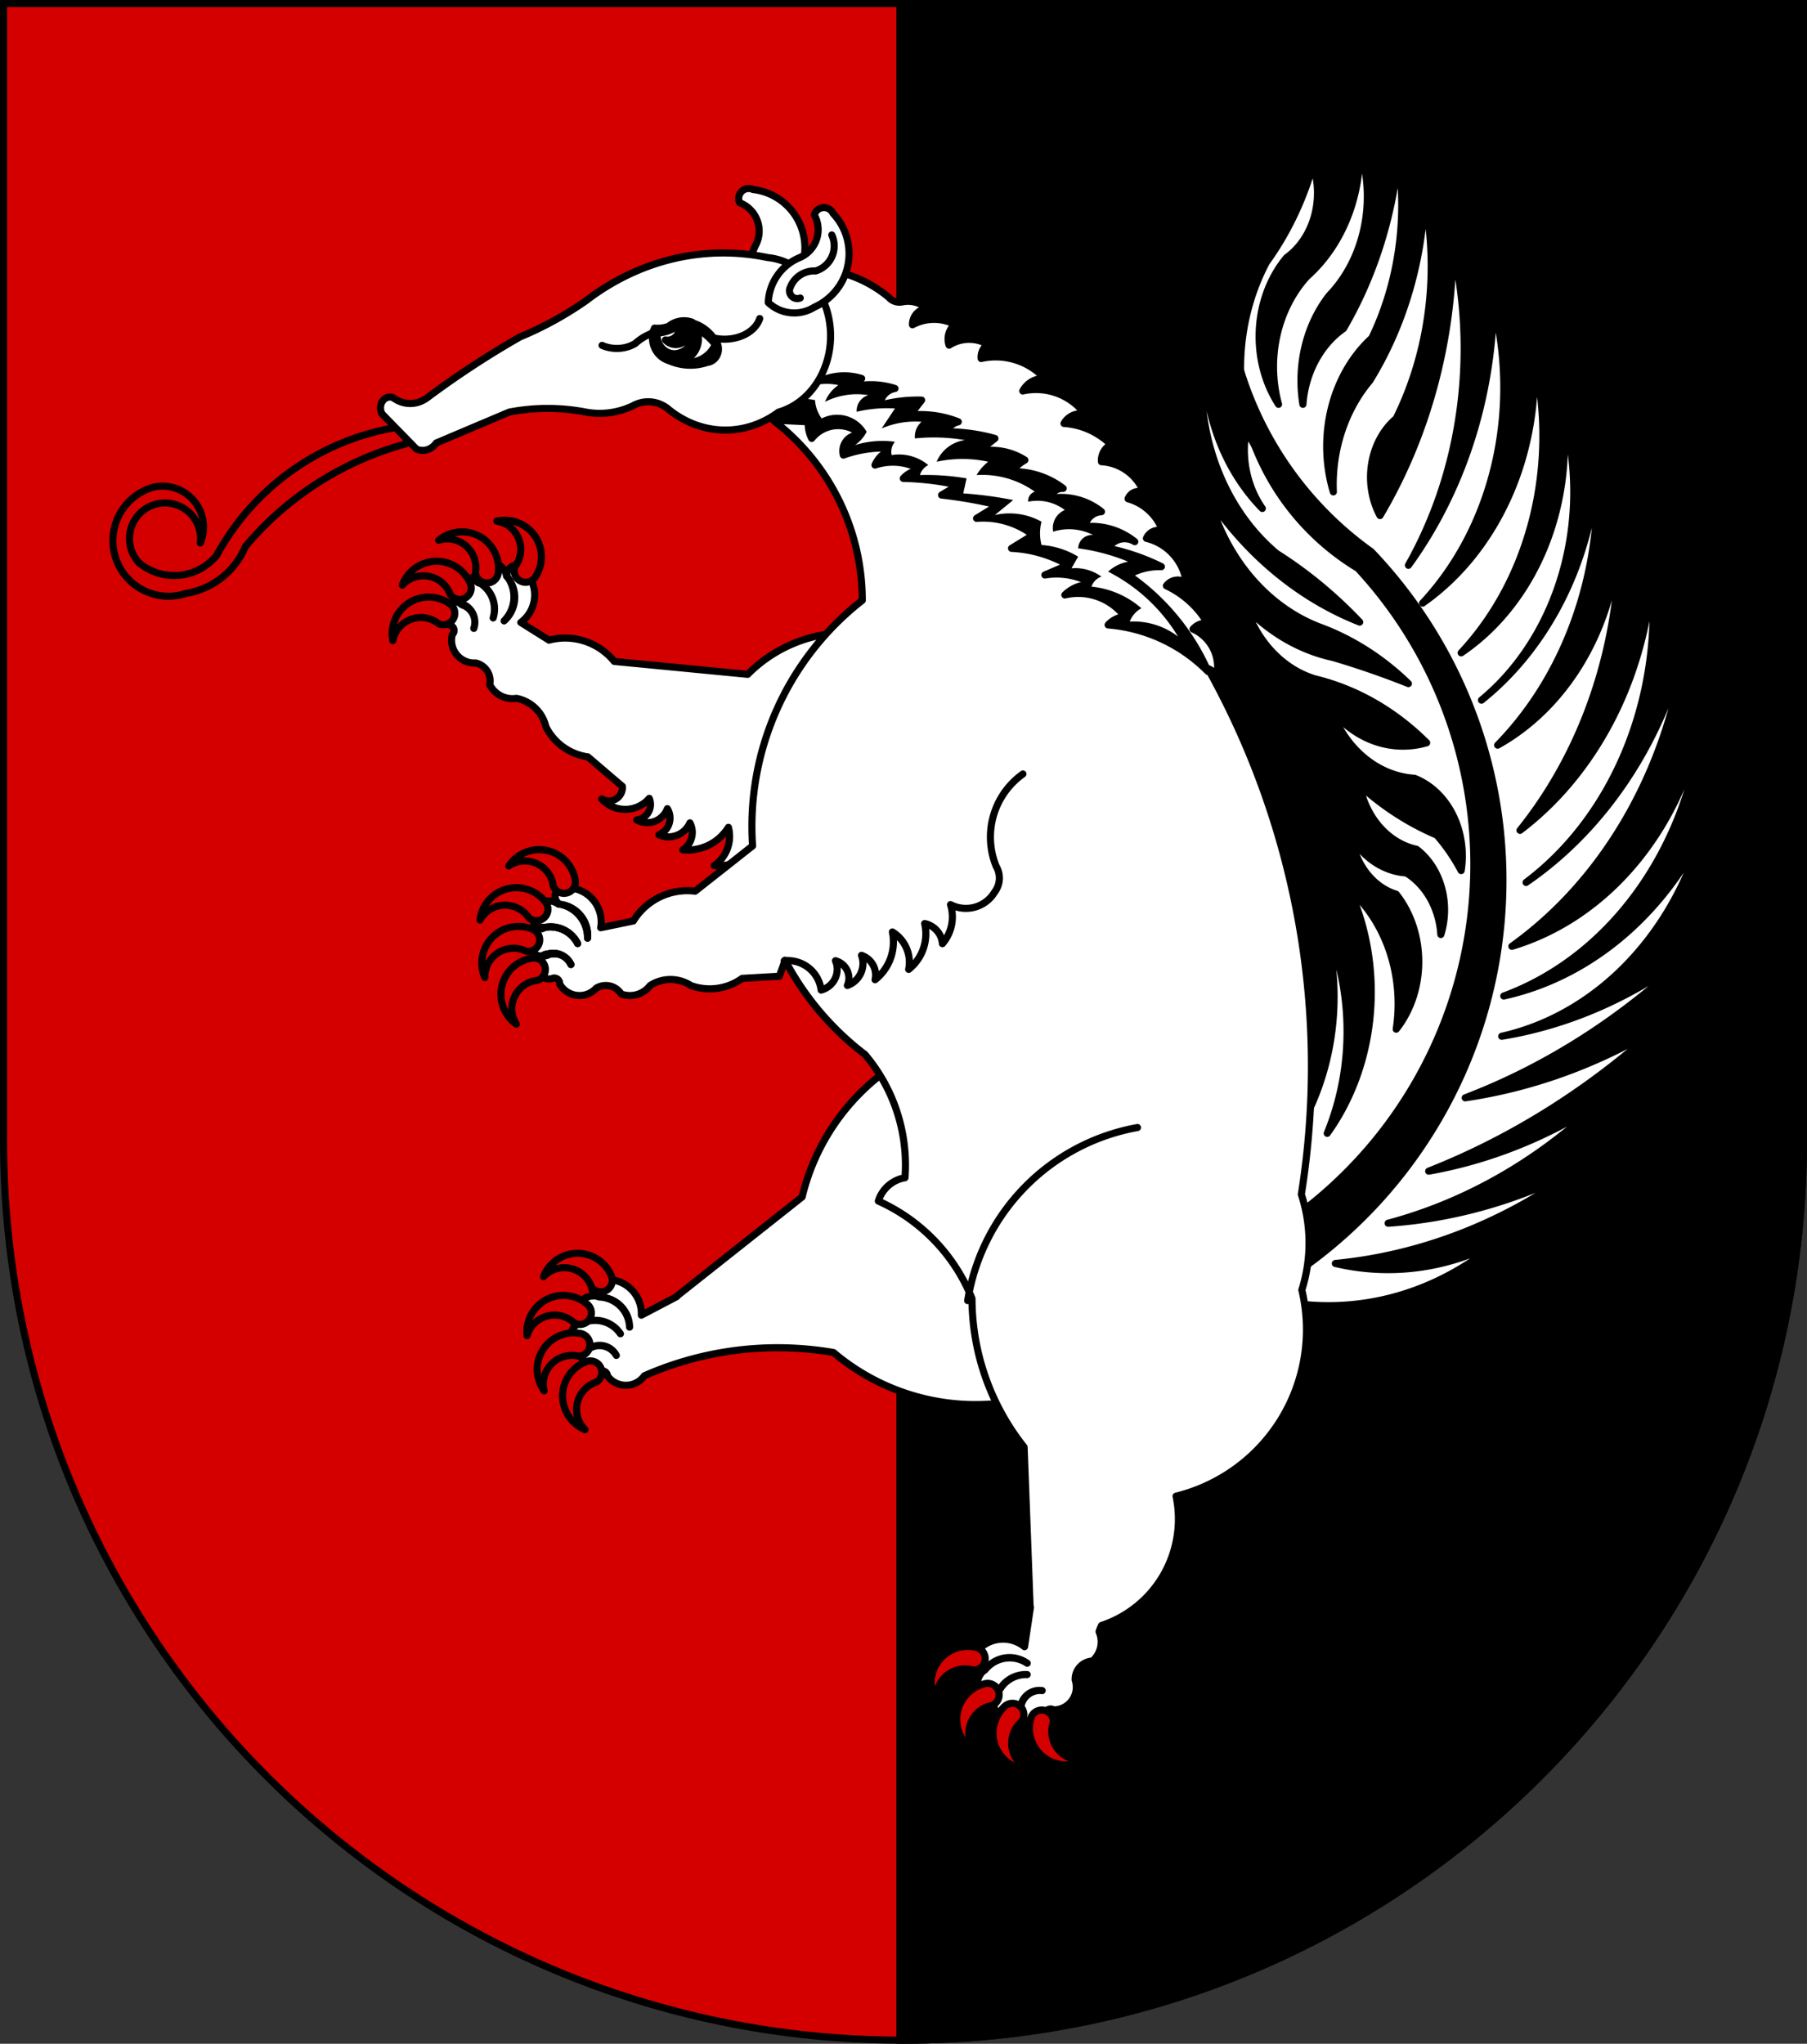
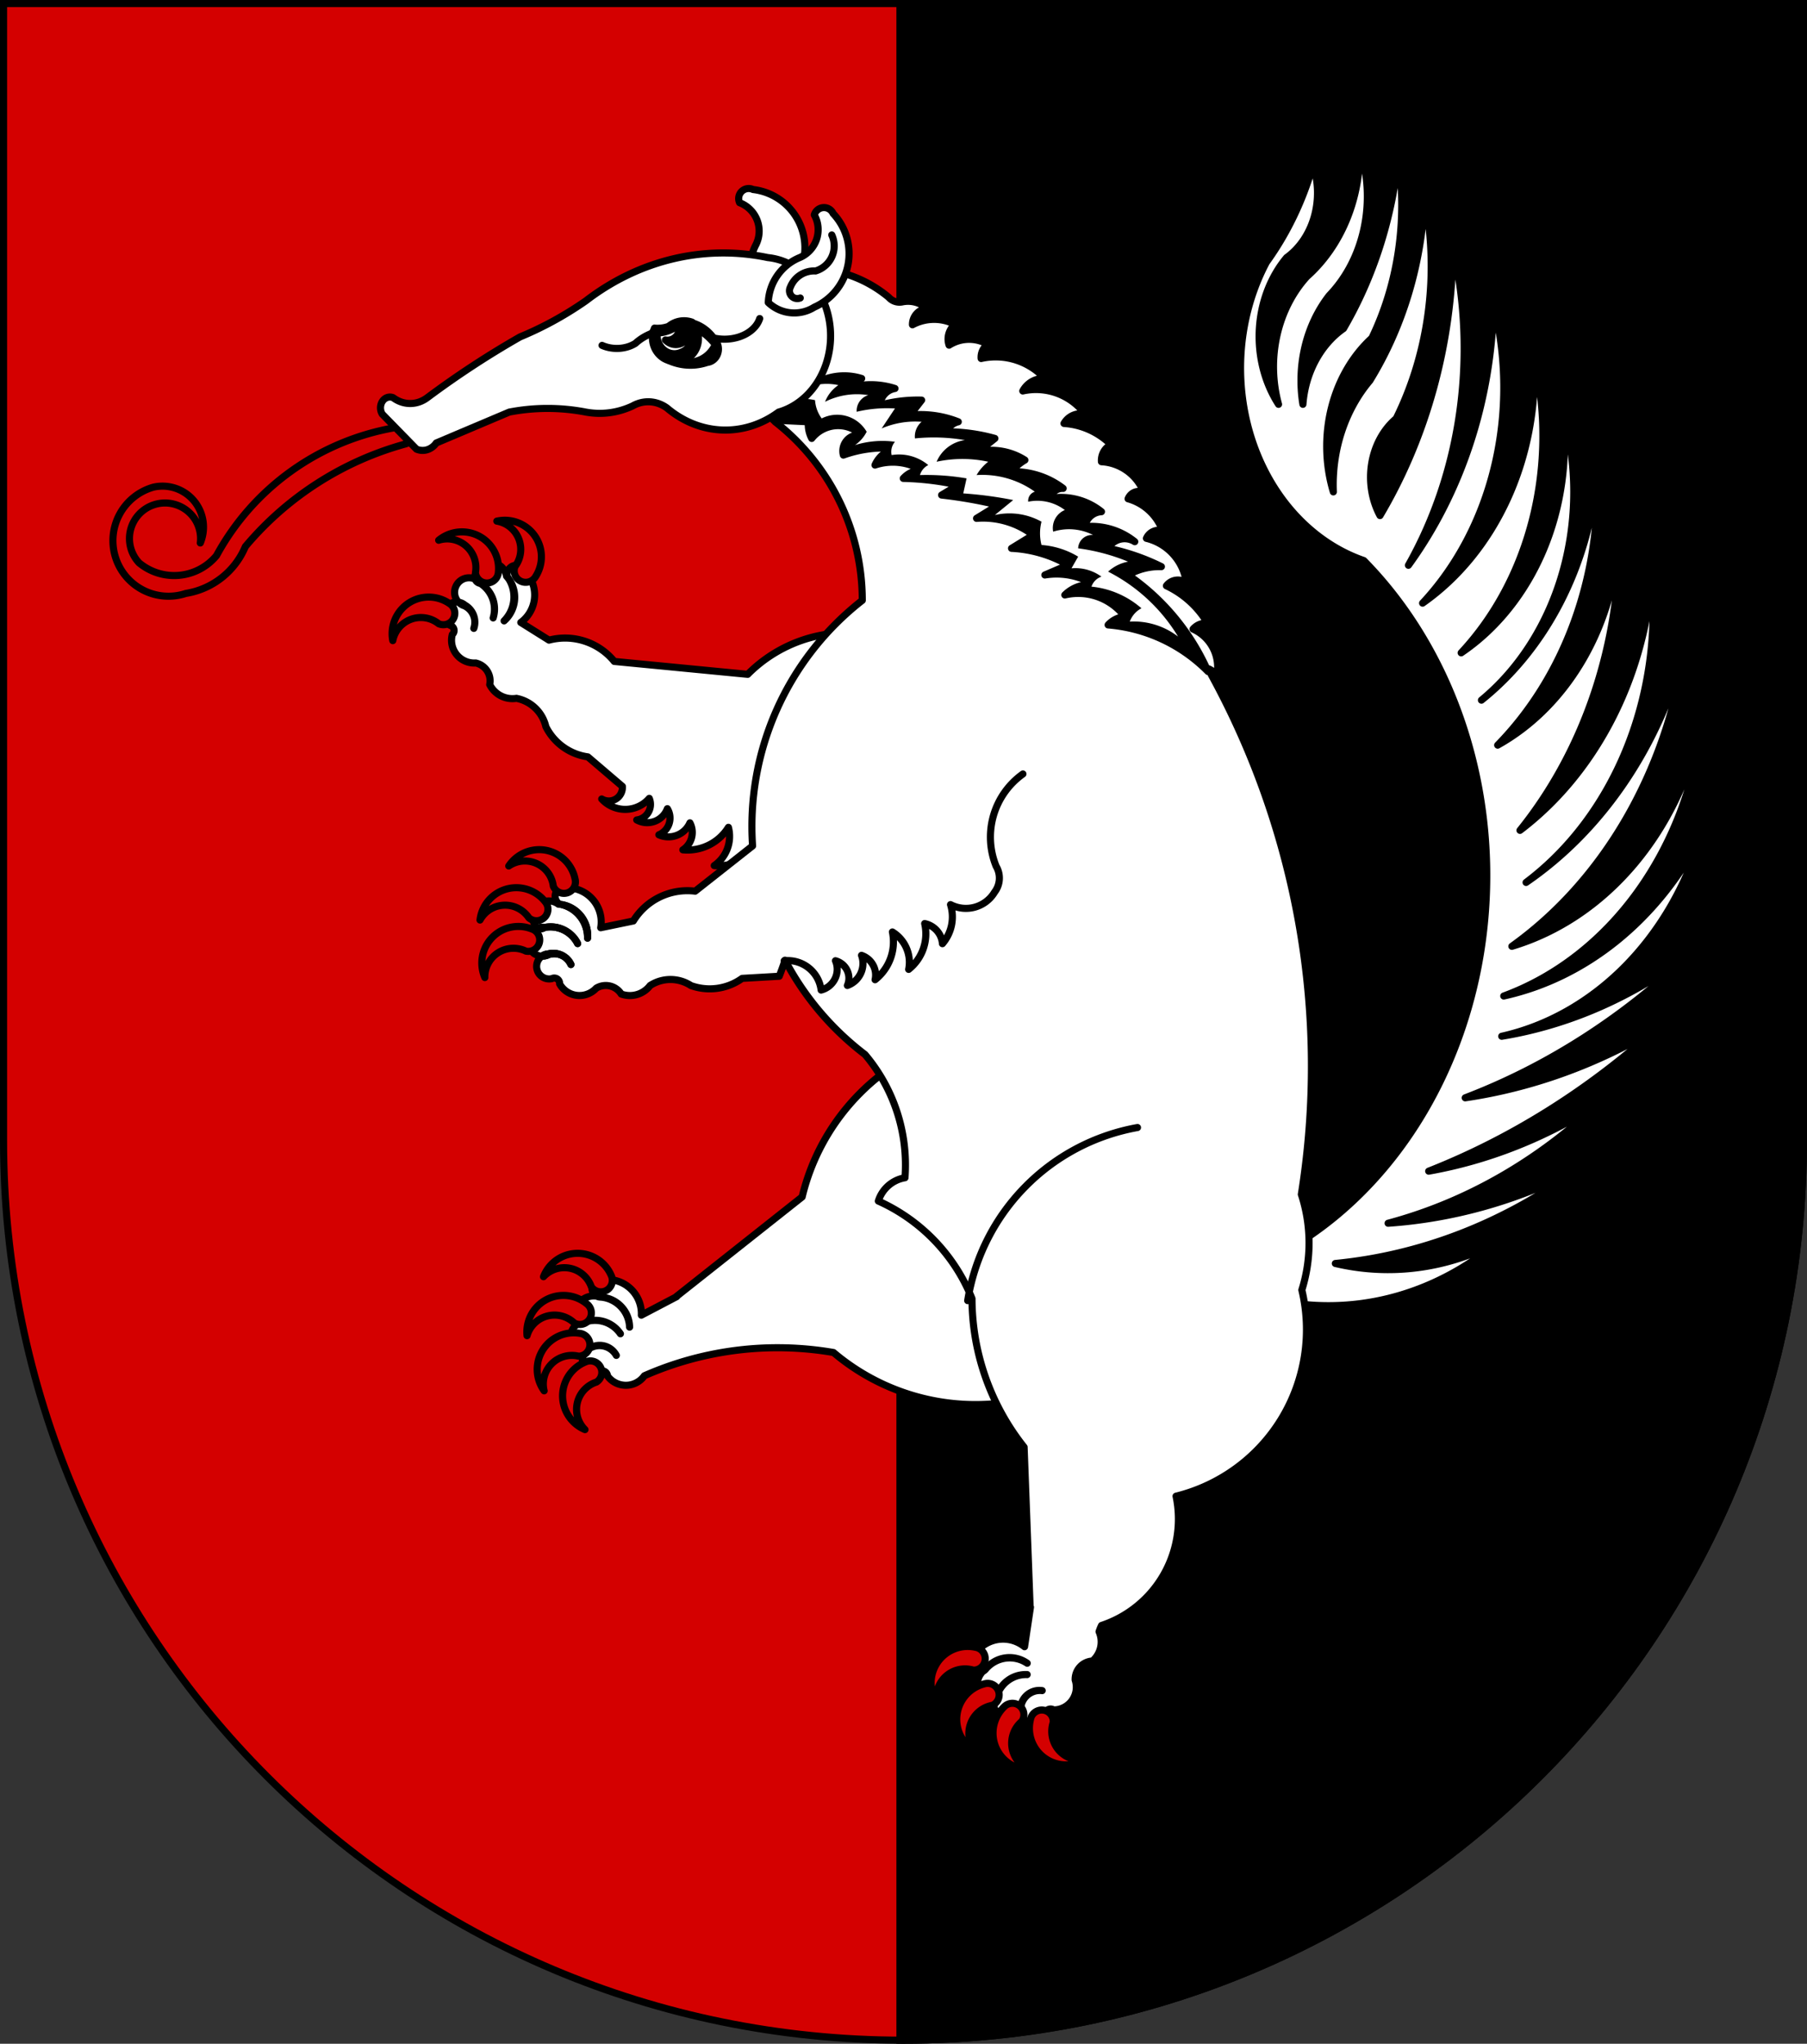
<svg xmlns="http://www.w3.org/2000/svg" xmlns:ns1="http://www.inkscape.org/namespaces/inkscape" xmlns:ns2="http://sodipodi.sourceforge.net/DTD/sodipodi-0.dtd" xmlns:ns4="http://schemas.microsoft.com/visio/2003/SVGExtensions/" xmlns:xlink="http://www.w3.org/1999/xlink" version="1.1" width="763" height="863" id="svg2" ns1:version="0.48.4 r9939" ns2:docname="Wappen_Familie_Vargas.svg">
  <rect width="100%" height="100%" fill="#333333" stroke="none" />
  <ns2:namedview pagecolor="#ffffff" bordercolor="#666666" borderopacity="1" objecttolerance="10" gridtolerance="10" guidetolerance="10" ns1:pageopacity="0" ns1:pageshadow="2" ns1:window-width="1280" ns1:window-height="1002" id="namedview157" showgrid="false" ns1:zoom="0.77850967" ns1:cx="-74.764094" ns1:cy="541.12107" ns1:window-x="-8" ns1:window-y="-8" ns1:window-maximized="1" ns1:current-layer="svg2" />
  <defs id="defs4">
    <ns1:perspective ns2:type="inkscape:persp3d" ns1:vp_x="0 : 431.5 : 1" ns1:vp_y="0 : 1000 : 0" ns1:vp_z="763.00006 : 431.5 : 1" ns1:persp3d-origin="381.50003 : 287.66667 : 1" id="perspective161" />
    <ns1:perspective id="perspective3382" ns1:persp3d-origin="125.5 : 101.4 : 1" ns1:vp_z="251 : 152.10001 : 1" ns1:vp_y="0 : 1000 : 0" ns1:vp_x="0 : 152.10001 : 1" ns2:type="inkscape:persp3d" />
    <ns1:perspective id="perspective3533" ns1:persp3d-origin="0.5 : 0.33333333 : 1" ns1:vp_z="1 : 0.5 : 1" ns1:vp_y="0 : 1000 : 0" ns1:vp_x="0 : 0.5 : 1" ns2:type="inkscape:persp3d" />
    <ns1:perspective id="perspective3533-7" ns1:persp3d-origin="0.5 : 0.33333333 : 1" ns1:vp_z="1 : 0.5 : 1" ns1:vp_y="0 : 1000 : 0" ns1:vp_x="0 : 0.5 : 1" ns2:type="inkscape:persp3d" />
    <ns1:perspective id="perspective3533-4" ns1:persp3d-origin="0.5 : 0.33333333 : 1" ns1:vp_z="1 : 0.5 : 1" ns1:vp_y="0 : 1000 : 0" ns1:vp_x="0 : 0.5 : 1" ns2:type="inkscape:persp3d" />
    <radialGradient gradientTransform="matrix(1.353,0,0,1.349,-77.629,-85.747)" gradientUnits="userSpaceOnUse" xlink:href="#linearGradient2893" id="radialGradient3163" fy="226.331" fx="221.445" r="300" cy="226.331" cx="221.445" />
    <linearGradient id="linearGradient2893">
      <stop id="stop2895" offset="0" style="stop-color:#ffffff;stop-opacity:0.314" />
      <stop id="stop2897" offset="0.19" style="stop-color:#ffffff;stop-opacity:0.251" />
      <stop id="stop2901" offset="0.6" style="stop-color:#6b6b6b;stop-opacity:0.125" />
      <stop id="stop2899" offset="1" style="stop-color:#000000;stop-opacity:0.125" />
    </linearGradient>
    <ns1:perspective id="perspective3784" ns1:persp3d-origin="300 : 220 : 1" ns1:vp_z="600 : 330 : 1" ns1:vp_y="0 : 1000 : 0" ns1:vp_x="0 : 330 : 1" ns2:type="inkscape:persp3d" />
    <ns1:perspective id="perspective3854" ns1:persp3d-origin="267.03653 : 199.85913 : 1" ns1:vp_z="534.07306 : 299.7887 : 1" ns1:vp_y="0 : 1000 : 0" ns1:vp_x="0 : 299.7887 : 1" ns2:type="inkscape:persp3d" />
    <ns1:perspective id="perspective4674" ns1:persp3d-origin="125.5 : 101.4 : 1" ns1:vp_z="251 : 152.10001 : 1" ns1:vp_y="0 : 1000 : 0" ns1:vp_x="0 : 152.10001 : 1" ns2:type="inkscape:persp3d" />
    <ns1:perspective id="perspective4707" ns1:persp3d-origin="0.5 : 0.33333333 : 1" ns1:vp_z="1 : 0.5 : 1" ns1:vp_y="0 : 1000 : 0" ns1:vp_x="0 : 0.5 : 1" ns2:type="inkscape:persp3d" />
    <ns1:perspective id="perspective4735" ns1:persp3d-origin="0.5 : 0.33333333 : 1" ns1:vp_z="1 : 0.5 : 1" ns1:vp_y="0 : 1000 : 0" ns1:vp_x="0 : 0.5 : 1" ns2:type="inkscape:persp3d" />
    <ns1:perspective id="perspective4772" ns1:persp3d-origin="0.5 : 0.33333333 : 1" ns1:vp_z="1 : 0.5 : 1" ns1:vp_y="0 : 1000 : 0" ns1:vp_x="0 : 0.5 : 1" ns2:type="inkscape:persp3d" />
    <ns1:perspective id="perspective4800" ns1:persp3d-origin="0.5 : 0.33333333 : 1" ns1:vp_z="1 : 0.5 : 1" ns1:vp_y="0 : 1000 : 0" ns1:vp_x="0 : 0.5 : 1" ns2:type="inkscape:persp3d" />
    <ns1:perspective id="perspective4873" ns1:persp3d-origin="0.5 : 0.33333333 : 1" ns1:vp_z="1 : 0.5 : 1" ns1:vp_y="0 : 1000 : 0" ns1:vp_x="0 : 0.5 : 1" ns2:type="inkscape:persp3d" />
    <ns1:perspective id="perspective5000" ns1:persp3d-origin="0.5 : 0.33333333 : 1" ns1:vp_z="1 : 0.5 : 1" ns1:vp_y="0 : 1000 : 0" ns1:vp_x="0 : 0.5 : 1" ns2:type="inkscape:persp3d" />
    <ns1:perspective id="perspective5073" ns1:persp3d-origin="0.5 : 0.33333333 : 1" ns1:vp_z="1 : 0.5 : 1" ns1:vp_y="0 : 1000 : 0" ns1:vp_x="0 : 0.5 : 1" ns2:type="inkscape:persp3d" />
    <ns1:perspective ns2:type="inkscape:persp3d" ns1:vp_x="0 : 0.5 : 1" ns1:vp_y="0 : 1000 : 0" ns1:vp_z="1 : 0.5 : 1" ns1:persp3d-origin="0.5 : 0.33333333 : 1" id="perspective3020" />
    <ns1:perspective ns2:type="inkscape:persp3d" ns1:vp_x="0 : 0.5 : 1" ns1:vp_y="0 : 1000 : 0" ns1:vp_z="1 : 0.5 : 1" ns1:persp3d-origin="0.5 : 0.33333333 : 1" id="perspective4048" />
    <ns1:perspective ns2:type="inkscape:persp3d" ns1:vp_x="0 : 0.5 : 1" ns1:vp_y="0 : 1000 : 0" ns1:vp_z="1 : 0.5 : 1" ns1:persp3d-origin="0.5 : 0.33333333 : 1" id="perspective4025" />
    <ns1:perspective ns2:type="inkscape:persp3d" ns1:vp_x="0 : 0.5 : 1" ns1:vp_y="0 : 1000 : 0" ns1:vp_z="1 : 0.5 : 1" ns1:persp3d-origin="0.5 : 0.33333333 : 1" id="perspective3993-1" />
    <ns1:perspective ns2:type="inkscape:persp3d" ns1:vp_x="0 : 0.5 : 1" ns1:vp_y="0 : 1000 : 0" ns1:vp_z="1 : 0.5 : 1" ns1:persp3d-origin="0.5 : 0.33333333 : 1" id="perspective3993" />
    <ns1:perspective ns2:type="inkscape:persp3d" ns1:vp_x="0 : 0.5 : 1" ns1:vp_y="0 : 1000 : 0" ns1:vp_z="1 : 0.5 : 1" ns1:persp3d-origin="0.5 : 0.33333333 : 1" id="perspective3962-2" />
    <ns1:perspective ns2:type="inkscape:persp3d" ns1:vp_x="0 : 0.5 : 1" ns1:vp_y="0 : 1000 : 0" ns1:vp_z="1 : 0.5 : 1" ns1:persp3d-origin="0.5 : 0.33333333 : 1" id="perspective3962" />
    <ns1:perspective ns2:type="inkscape:persp3d" ns1:vp_x="0 : 0.5 : 1" ns1:vp_y="0 : 1000 : 0" ns1:vp_z="1 : 0.5 : 1" ns1:persp3d-origin="0.5 : 0.33333333 : 1" id="perspective3931-1" />
    <ns1:perspective ns2:type="inkscape:persp3d" ns1:vp_x="0 : 0.5 : 1" ns1:vp_y="0 : 1000 : 0" ns1:vp_z="1 : 0.5 : 1" ns1:persp3d-origin="0.5 : 0.33333333 : 1" id="perspective3931" />
    <ns1:perspective ns2:type="inkscape:persp3d" ns1:vp_x="0 : 0.5 : 1" ns1:vp_y="0 : 1000 : 0" ns1:vp_z="1 : 0.5 : 1" ns1:persp3d-origin="0.5 : 0.33333333 : 1" id="perspective3900-5" />
    <ns1:perspective ns2:type="inkscape:persp3d" ns1:vp_x="0 : 0.5 : 1" ns1:vp_y="0 : 1000 : 0" ns1:vp_z="1 : 0.5 : 1" ns1:persp3d-origin="0.5 : 0.33333333 : 1" id="perspective3900" />
    <ns1:perspective ns2:type="inkscape:persp3d" ns1:vp_x="0 : 0.5 : 1" ns1:vp_y="0 : 1000 : 0" ns1:vp_z="1 : 0.5 : 1" ns1:persp3d-origin="0.5 : 0.33333333 : 1" id="perspective3869-2" />
    <ns1:perspective ns2:type="inkscape:persp3d" ns1:vp_x="0 : 0.5 : 1" ns1:vp_y="0 : 1000 : 0" ns1:vp_z="1 : 0.5 : 1" ns1:persp3d-origin="0.5 : 0.33333333 : 1" id="perspective3869" />
    <ns1:perspective ns2:type="inkscape:persp3d" ns1:vp_x="0 : 0.5 : 1" ns1:vp_y="0 : 1000 : 0" ns1:vp_z="1 : 0.5 : 1" ns1:persp3d-origin="0.5 : 0.33333333 : 1" id="perspective3010" />
    <ns1:perspective ns2:type="inkscape:persp3d" ns1:vp_x="0 : 0.5 : 1" ns1:vp_y="0 : 1000 : 0" ns1:vp_z="1 : 0.5 : 1" ns1:persp3d-origin="0.5 : 0.33333333 : 1" id="perspective2956" />
    <ns1:perspective ns2:type="inkscape:persp3d" ns1:vp_x="0 : 0.5 : 1" ns1:vp_y="0 : 1000 : 0" ns1:vp_z="1 : 0.5 : 1" ns1:persp3d-origin="0.5 : 0.33333333 : 1" id="perspective2940" />
    <ns1:perspective ns2:type="inkscape:persp3d" ns1:vp_x="0 : 0.5 : 1" ns1:vp_y="0 : 1000 : 0" ns1:vp_z="1 : 0.5 : 1" ns1:persp3d-origin="0.5 : 0.33333333 : 1" id="perspective3092" />
    <ns1:perspective ns2:type="inkscape:persp3d" ns1:vp_x="0 : 0.5 : 1" ns1:vp_y="0 : 1000 : 0" ns1:vp_z="1 : 0.5 : 1" ns1:persp3d-origin="0.5 : 0.33333333 : 1" id="perspective3070" />
    <ns1:perspective ns2:type="inkscape:persp3d" ns1:vp_x="0 : 0.5 : 1" ns1:vp_y="0 : 1000 : 0" ns1:vp_z="1 : 0.5 : 1" ns1:persp3d-origin="0.5 : 0.33333333 : 1" id="perspective3885" />
    <ns1:perspective ns2:type="inkscape:persp3d" ns1:vp_x="0 : 0.5 : 1" ns1:vp_y="0 : 1000 : 0" ns1:vp_z="1 : 0.5 : 1" ns1:persp3d-origin="0.5 : 0.33333333 : 1" id="perspective3861" />
    <ns1:perspective ns2:type="inkscape:persp3d" ns1:vp_x="0 : 0.5 : 1" ns1:vp_y="0 : 1000 : 0" ns1:vp_z="1 : 0.5 : 1" ns1:persp3d-origin="0.5 : 0.33333333 : 1" id="perspective3804" />
    <ns1:perspective ns2:type="inkscape:persp3d" ns1:vp_x="0 : 0.5 : 1" ns1:vp_y="0 : 1000 : 0" ns1:vp_z="1 : 0.5 : 1" ns1:persp3d-origin="0.5 : 0.33333333 : 1" id="perspective3764" />
    <ns1:perspective ns2:type="inkscape:persp3d" ns1:vp_x="0 : 0.5 : 1" ns1:vp_y="0 : 1000 : 0" ns1:vp_z="1 : 0.5 : 1" ns1:persp3d-origin="0.5 : 0.33333333 : 1" id="perspective3706-8" />
    <ns1:perspective ns2:type="inkscape:persp3d" ns1:vp_x="0 : 0.5 : 1" ns1:vp_y="0 : 1000 : 0" ns1:vp_z="1 : 0.5 : 1" ns1:persp3d-origin="0.5 : 0.33333333 : 1" id="perspective3706-4" />
    <ns1:perspective ns2:type="inkscape:persp3d" ns1:vp_x="0 : 0.5 : 1" ns1:vp_y="0 : 1000 : 0" ns1:vp_z="1 : 0.5 : 1" ns1:persp3d-origin="0.5 : 0.33333333 : 1" id="perspective3706-0" />
    <ns1:perspective ns2:type="inkscape:persp3d" ns1:vp_x="0 : 0.5 : 1" ns1:vp_y="0 : 1000 : 0" ns1:vp_z="1 : 0.5 : 1" ns1:persp3d-origin="0.5 : 0.33333333 : 1" id="perspective3706-7" />
    <ns1:perspective ns2:type="inkscape:persp3d" ns1:vp_x="0 : 0.5 : 1" ns1:vp_y="0 : 1000 : 0" ns1:vp_z="1 : 0.5 : 1" ns1:persp3d-origin="0.5 : 0.33333333 : 1" id="perspective3706" />
    <ns1:perspective ns2:type="inkscape:persp3d" ns1:vp_x="0 : 0.5 : 1" ns1:vp_y="0 : 1000 : 0" ns1:vp_z="1 : 0.5 : 1" ns1:persp3d-origin="0.5 : 0.33333333 : 1" id="perspective4334" />
    <ns1:perspective ns2:type="inkscape:persp3d" ns1:vp_x="0 : 0.5 : 1" ns1:vp_y="0 : 1000 : 0" ns1:vp_z="1 : 0.5 : 1" ns1:persp3d-origin="0.5 : 0.33333333 : 1" id="perspective4253" />
    <ns1:perspective ns2:type="inkscape:persp3d" ns1:vp_x="0 : 0.5 : 1" ns1:vp_y="0 : 1000 : 0" ns1:vp_z="1 : 0.5 : 1" ns1:persp3d-origin="0.5 : 0.33333333 : 1" id="perspective4165-1" />
    <ns1:perspective ns2:type="inkscape:persp3d" ns1:vp_x="0 : 0.5 : 1" ns1:vp_y="0 : 1000 : 0" ns1:vp_z="1 : 0.5 : 1" ns1:persp3d-origin="0.5 : 0.33333333 : 1" id="perspective4165-5" />
    <ns1:perspective ns2:type="inkscape:persp3d" ns1:vp_x="0 : 0.5 : 1" ns1:vp_y="0 : 1000 : 0" ns1:vp_z="1 : 0.5 : 1" ns1:persp3d-origin="0.5 : 0.33333333 : 1" id="perspective4165" />
    <ns1:perspective ns2:type="inkscape:persp3d" ns1:vp_x="0 : 0.5 : 1" ns1:vp_y="0 : 1000 : 0" ns1:vp_z="1 : 0.5 : 1" ns1:persp3d-origin="0.5 : 0.33333333 : 1" id="perspective4140" />
    <ns1:perspective ns2:type="inkscape:persp3d" ns1:vp_x="0 : 0.5 : 1" ns1:vp_y="0 : 1000 : 0" ns1:vp_z="1 : 0.5 : 1" ns1:persp3d-origin="0.5 : 0.33333333 : 1" id="perspective4118" />
    <ns1:perspective ns2:type="inkscape:persp3d" ns1:vp_x="0 : 0.5 : 1" ns1:vp_y="0 : 1000 : 0" ns1:vp_z="1 : 0.5 : 1" ns1:persp3d-origin="0.5 : 0.33333333 : 1" id="perspective4091" />
    <ns1:perspective ns2:type="inkscape:persp3d" ns1:vp_x="0 : 0.5 : 1" ns1:vp_y="0 : 1000 : 0" ns1:vp_z="1 : 0.5 : 1" ns1:persp3d-origin="0.5 : 0.33333333 : 1" id="perspective4066" />
    <ns1:perspective ns2:type="inkscape:persp3d" ns1:vp_x="0 : 0.5 : 1" ns1:vp_y="0 : 1000 : 0" ns1:vp_z="1 : 0.5 : 1" ns1:persp3d-origin="0.5 : 0.33333333 : 1" id="perspective4031" />
    <ns1:perspective ns2:type="inkscape:persp3d" ns1:vp_x="0 : 0.5 : 1" ns1:vp_y="0 : 1000 : 0" ns1:vp_z="1 : 0.5 : 1" ns1:persp3d-origin="0.5 : 0.33333333 : 1" id="perspective3894-9" />
    <ns1:perspective ns2:type="inkscape:persp3d" ns1:vp_x="0 : 0.5 : 1" ns1:vp_y="0 : 1000 : 0" ns1:vp_z="1 : 0.5 : 1" ns1:persp3d-origin="0.5 : 0.33333333 : 1" id="perspective3894" />
    <ns1:perspective ns2:type="inkscape:persp3d" ns1:vp_x="0 : 0.5 : 1" ns1:vp_y="0 : 1000 : 0" ns1:vp_z="1 : 0.5 : 1" ns1:persp3d-origin="0.5 : 0.33333333 : 1" id="perspective2989" />
    <ns1:perspective ns2:type="inkscape:persp3d" ns1:vp_x="0 : 0.5 : 1" ns1:vp_y="0 : 1000 : 0" ns1:vp_z="1 : 0.5 : 1" ns1:persp3d-origin="0.5 : 0.33333333 : 1" id="perspective2975" />
    <ns1:perspective ns2:type="inkscape:persp3d" ns1:vp_x="0 : 0.5 : 1" ns1:vp_y="0 : 1000 : 0" ns1:vp_z="1 : 0.5 : 1" ns1:persp3d-origin="0.5 : 0.33333333 : 1" id="perspective3350" />
    <ns1:perspective ns2:type="inkscape:persp3d" ns1:vp_x="0 : 0.5 : 1" ns1:vp_y="0 : 1000 : 0" ns1:vp_z="1 : 0.5 : 1" ns1:persp3d-origin="0.5 : 0.33333333 : 1" id="perspective3065-1" />
    <ns1:perspective ns2:type="inkscape:persp3d" ns1:vp_x="0 : 0.5 : 1" ns1:vp_y="0 : 1000 : 0" ns1:vp_z="1 : 0.5 : 1" ns1:persp3d-origin="0.5 : 0.33333333 : 1" id="perspective3065" />
    <ns1:perspective ns2:type="inkscape:persp3d" ns1:vp_x="0 : 0.5 : 1" ns1:vp_y="0 : 1000 : 0" ns1:vp_z="1 : 0.5 : 1" ns1:persp3d-origin="0.5 : 0.33333333 : 1" id="perspective2962-2" />
    <ns1:perspective ns2:type="inkscape:persp3d" ns1:vp_x="0 : 0.5 : 1" ns1:vp_y="0 : 1000 : 0" ns1:vp_z="1 : 0.5 : 1" ns1:persp3d-origin="0.5 : 0.33333333 : 1" id="perspective2962" />
    <ns1:perspective ns2:type="inkscape:persp3d" ns1:vp_x="0 : 0.5 : 1" ns1:vp_y="0 : 1000 : 0" ns1:vp_z="1 : 0.5 : 1" ns1:persp3d-origin="0.5 : 0.33333333 : 1" id="perspective2920-4" />
    <ns1:perspective ns2:type="inkscape:persp3d" ns1:vp_x="0 : 0.5 : 1" ns1:vp_y="0 : 1000 : 0" ns1:vp_z="1 : 0.5 : 1" ns1:persp3d-origin="0.5 : 0.33333333 : 1" id="perspective2920-0" />
    <ns1:perspective ns2:type="inkscape:persp3d" ns1:vp_x="0 : 0.5 : 1" ns1:vp_y="0 : 1000 : 0" ns1:vp_z="1 : 0.5 : 1" ns1:persp3d-origin="0.5 : 0.33333333 : 1" id="perspective2920" />
    <ns1:perspective ns2:type="inkscape:persp3d" ns1:vp_x="0 : 0.5 : 1" ns1:vp_y="0 : 1000 : 0" ns1:vp_z="1 : 0.5 : 1" ns1:persp3d-origin="0.5 : 0.33333333 : 1" id="perspective2898-1" />
    <ns1:perspective ns2:type="inkscape:persp3d" ns1:vp_x="0 : 0.5 : 1" ns1:vp_y="0 : 1000 : 0" ns1:vp_z="1 : 0.5 : 1" ns1:persp3d-origin="0.5 : 0.33333333 : 1" id="perspective3373" />
    <ns1:perspective ns2:type="inkscape:persp3d" ns1:vp_x="0 : 0.5 : 1" ns1:vp_y="0 : 1000 : 0" ns1:vp_z="1 : 0.5 : 1" ns1:persp3d-origin="0.5 : 0.33333333 : 1" id="perspective3337" />
    <ns1:perspective ns2:type="inkscape:persp3d" ns1:vp_x="0 : 0.5 : 1" ns1:vp_y="0 : 1000 : 0" ns1:vp_z="1 : 0.5 : 1" ns1:persp3d-origin="0.5 : 0.33333333 : 1" id="perspective2898" />
    <ns1:perspective ns2:type="inkscape:persp3d" ns1:vp_x="0 : 0.5 : 1" ns1:vp_y="0 : 1000 : 0" ns1:vp_z="1 : 0.5 : 1" ns1:persp3d-origin="0.5 : 0.33333333 : 1" id="perspective4316-9" />
    <ns1:perspective ns2:type="inkscape:persp3d" ns1:vp_x="0 : 0.5 : 1" ns1:vp_y="0 : 1000 : 0" ns1:vp_z="1 : 0.5 : 1" ns1:persp3d-origin="0.5 : 0.33333333 : 1" id="perspective4316" />
    <ns1:perspective ns2:type="inkscape:persp3d" ns1:vp_x="0 : 0.5 : 1" ns1:vp_y="0 : 1000 : 0" ns1:vp_z="1 : 0.5 : 1" ns1:persp3d-origin="0.5 : 0.33333333 : 1" id="perspective4153" />
    <ns1:perspective ns2:type="inkscape:persp3d" ns1:vp_x="0 : 0.5 : 1" ns1:vp_y="0 : 1000 : 0" ns1:vp_z="1 : 0.5 : 1" ns1:persp3d-origin="0.5 : 0.33333333 : 1" id="perspective4062" />
    <ns1:perspective ns2:type="inkscape:persp3d" ns1:vp_x="0 : 0.5 : 1" ns1:vp_y="0 : 1000 : 0" ns1:vp_z="1 : 0.5 : 1" ns1:persp3d-origin="0.5 : 0.33333333 : 1" id="perspective4007" />
    <ns1:perspective ns2:type="inkscape:persp3d" ns1:vp_x="0 : 0.5 : 1" ns1:vp_y="0 : 1000 : 0" ns1:vp_z="1 : 0.5 : 1" ns1:persp3d-origin="0.5 : 0.33333333 : 1" id="perspective3970" />
    <ns1:perspective ns2:type="inkscape:persp3d" ns1:vp_x="0 : 0.5 : 1" ns1:vp_y="0 : 1000 : 0" ns1:vp_z="1 : 0.5 : 1" ns1:persp3d-origin="0.5 : 0.33333333 : 1" id="perspective3843" />
    <ns1:perspective ns2:type="inkscape:persp3d" ns1:vp_x="0 : 0.5 : 1" ns1:vp_y="0 : 1000 : 0" ns1:vp_z="1 : 0.5 : 1" ns1:persp3d-origin="0.5 : 0.33333333 : 1" id="perspective3727" />
    <ns1:perspective ns2:type="inkscape:persp3d" ns1:vp_x="0 : 0.5 : 1" ns1:vp_y="0 : 1000 : 0" ns1:vp_z="1 : 0.5 : 1" ns1:persp3d-origin="0.5 : 0.33333333 : 1" id="perspective3652-5" />
    <ns1:perspective ns2:type="inkscape:persp3d" ns1:vp_x="0 : 0.5 : 1" ns1:vp_y="0 : 1000 : 0" ns1:vp_z="1 : 0.5 : 1" ns1:persp3d-origin="0.5 : 0.33333333 : 1" id="perspective3652-2" />
    <ns1:perspective ns2:type="inkscape:persp3d" ns1:vp_x="0 : 0.5 : 1" ns1:vp_y="0 : 1000 : 0" ns1:vp_z="1 : 0.5 : 1" ns1:persp3d-origin="0.5 : 0.33333333 : 1" id="perspective3652" />
    <ns1:perspective ns2:type="inkscape:persp3d" ns1:vp_x="0 : 0.5 : 1" ns1:vp_y="0 : 1000 : 0" ns1:vp_z="1 : 0.5 : 1" ns1:persp3d-origin="0.5 : 0.33333333 : 1" id="perspective2828-1" />
    <ns1:perspective ns2:type="inkscape:persp3d" ns1:vp_x="0 : 0.5 : 1" ns1:vp_y="0 : 1000 : 0" ns1:vp_z="1 : 0.5 : 1" ns1:persp3d-origin="0.5 : 0.33333333 : 1" id="perspective3261" />
    <ns1:perspective ns2:type="inkscape:persp3d" ns1:vp_x="0 : 0.5 : 1" ns1:vp_y="0 : 1000 : 0" ns1:vp_z="1 : 0.5 : 1" ns1:persp3d-origin="0.5 : 0.33333333 : 1" id="perspective3695" />
    <ns1:perspective ns2:type="inkscape:persp3d" ns1:vp_x="0 : 0.5 : 1" ns1:vp_y="0 : 1000 : 0" ns1:vp_z="1 : 0.5 : 1" ns1:persp3d-origin="0.5 : 0.33333333 : 1" id="perspective3672" />
    <ns1:perspective ns2:type="inkscape:persp3d" ns1:vp_x="0 : 0.5 : 1" ns1:vp_y="0 : 1000 : 0" ns1:vp_z="1 : 0.5 : 1" ns1:persp3d-origin="0.5 : 0.33333333 : 1" id="perspective2860" />
    <ns1:perspective ns2:type="inkscape:persp3d" ns1:vp_x="0 : 0.5 : 1" ns1:vp_y="0 : 1000 : 0" ns1:vp_z="1 : 0.5 : 1" ns1:persp3d-origin="0.5 : 0.33333333 : 1" id="perspective3920" />
    <ns1:perspective ns2:type="inkscape:persp3d" ns1:vp_x="0 : 0.5 : 1" ns1:vp_y="0 : 1000 : 0" ns1:vp_z="1 : 0.5 : 1" ns1:persp3d-origin="0.5 : 0.33333333 : 1" id="perspective3898" />
    <ns1:perspective ns2:type="inkscape:persp3d" ns1:vp_x="0 : 0.5 : 1" ns1:vp_y="0 : 1000 : 0" ns1:vp_z="1 : 0.5 : 1" ns1:persp3d-origin="0.5 : 0.33333333 : 1" id="perspective3872" />
    <ns1:perspective ns2:type="inkscape:persp3d" ns1:vp_x="0 : 0.5 : 1" ns1:vp_y="0 : 1000 : 0" ns1:vp_z="1 : 0.5 : 1" ns1:persp3d-origin="0.5 : 0.33333333 : 1" id="perspective3841-5" />
    <ns1:perspective ns2:type="inkscape:persp3d" ns1:vp_x="0 : 0.5 : 1" ns1:vp_y="0 : 1000 : 0" ns1:vp_z="1 : 0.5 : 1" ns1:persp3d-origin="0.5 : 0.33333333 : 1" id="perspective3841" />
    <ns1:perspective ns2:type="inkscape:persp3d" ns1:vp_x="0 : 0.5 : 1" ns1:vp_y="0 : 1000 : 0" ns1:vp_z="1 : 0.5 : 1" ns1:persp3d-origin="0.5 : 0.33333333 : 1" id="perspective3814" />
    <ns1:perspective ns2:type="inkscape:persp3d" ns1:vp_x="0 : 0.5 : 1" ns1:vp_y="0 : 1000 : 0" ns1:vp_z="1 : 0.5 : 1" ns1:persp3d-origin="0.5 : 0.33333333 : 1" id="perspective3792" />
    <ns1:perspective ns2:type="inkscape:persp3d" ns1:vp_x="0 : 0.5 : 1" ns1:vp_y="0 : 1000 : 0" ns1:vp_z="1 : 0.5 : 1" ns1:persp3d-origin="0.5 : 0.33333333 : 1" id="perspective3763" />
    <ns1:perspective ns2:type="inkscape:persp3d" ns1:vp_x="0 : 0.5 : 1" ns1:vp_y="0 : 1000 : 0" ns1:vp_z="1 : 0.5 : 1" ns1:persp3d-origin="0.5 : 0.33333333 : 1" id="perspective3747" />
    <ns1:perspective ns2:type="inkscape:persp3d" ns1:vp_x="0 : 0.5 : 1" ns1:vp_y="0 : 1000 : 0" ns1:vp_z="1 : 0.5 : 1" ns1:persp3d-origin="0.5 : 0.33333333 : 1" id="perspective3720" />
    <ns1:perspective ns2:type="inkscape:persp3d" ns1:vp_x="0 : 0.5 : 1" ns1:vp_y="0 : 1000 : 0" ns1:vp_z="1 : 0.5 : 1" ns1:persp3d-origin="0.5 : 0.33333333 : 1" id="perspective3693" />
    <ns1:perspective ns2:type="inkscape:persp3d" ns1:vp_x="0 : 0.5 : 1" ns1:vp_y="0 : 1000 : 0" ns1:vp_z="1 : 0.5 : 1" ns1:persp3d-origin="0.5 : 0.33333333 : 1" id="perspective3670" />
    <ns1:perspective ns2:type="inkscape:persp3d" ns1:vp_x="0 : 0.5 : 1" ns1:vp_y="0 : 1000 : 0" ns1:vp_z="1 : 0.5 : 1" ns1:persp3d-origin="0.5 : 0.33333333 : 1" id="perspective3640" />
    <ns1:perspective ns2:type="inkscape:persp3d" ns1:vp_x="0 : 0.5 : 1" ns1:vp_y="0 : 1000 : 0" ns1:vp_z="1 : 0.5 : 1" ns1:persp3d-origin="0.5 : 0.33333333 : 1" id="perspective2828-7" />
    <ns1:perspective ns2:type="inkscape:persp3d" ns1:vp_x="0 : 0.5 : 1" ns1:vp_y="0 : 1000 : 0" ns1:vp_z="1 : 0.5 : 1" ns1:persp3d-origin="0.5 : 0.33333333 : 1" id="perspective2828" />
    <ns1:perspective id="perspective10" ns1:persp3d-origin="372.04724 : 350.78739 : 1" ns1:vp_z="744.09448 : 526.18109 : 1" ns1:vp_y="0 : 1000 : 0" ns1:vp_x="0 : 526.18109 : 1" ns2:type="inkscape:persp3d" />
    <ns1:perspective id="perspective3278" ns1:persp3d-origin="0.5 : 0.33333333 : 1" ns1:vp_z="1 : 0.5 : 1" ns1:vp_y="0 : 1000 : 0" ns1:vp_x="0 : 0.5 : 1" ns2:type="inkscape:persp3d" />
    <ns1:perspective id="perspective3315" ns1:persp3d-origin="0.5 : 0.33333333 : 1" ns1:vp_z="1 : 0.5 : 1" ns1:vp_y="0 : 1000 : 0" ns1:vp_x="0 : 0.5 : 1" ns2:type="inkscape:persp3d" />
    <ns1:perspective id="perspective3352" ns1:persp3d-origin="0.5 : 0.33333333 : 1" ns1:vp_z="1 : 0.5 : 1" ns1:vp_y="0 : 1000 : 0" ns1:vp_x="0 : 0.5 : 1" ns2:type="inkscape:persp3d" />
    <ns4:pageProperties ns4:drawingScale="1" ns4:pageScale="1" ns4:drawingUnits="19" ns4:shadowOffsetX="9" ns4:shadowOffsetY="-9" />
    <ns4:pageProperties ns4:drawingScale="1" ns4:pageScale="1" ns4:drawingUnits="19" ns4:shadowOffsetX="9" ns4:shadowOffsetY="-9" />
  </defs>
  <path d="m 1.5,1.5 0,480 c 0,209.868 170.132,380 380,380 209.868,0 380,-170.132 380,-380 l 0,-480 -760,0 z" id="path2850-7" style="fill:#d40000;fill-opacity:1;stroke:#000000;stroke-width:3;stroke-miterlimit:4;stroke-opacity:1;stroke-dasharray:none" />
  <path d="m 380,1.5 0,860 c 0.501,0.002 0.999,0 1.5,0 209.868,0 380,-170.132 380,-380 l 0,-480 -381.5,0 z" id="path2850" style="fill:#000000;fill-opacity:1;stroke:#000000;stroke-width:3;stroke-miterlimit:4;stroke-opacity:1;stroke-dasharray:none" />
  <style id="style6" type="text/css">
	
		.st1 {fill:#000000;stroke:#000000;stroke-linecap:round;stroke-linejoin:round;stroke-width:0.72}
		.st2 {fill:#ffffff}
		.st3 {stroke:#ffffff;stroke-linecap:round;stroke-linejoin:round;stroke-width:0.24}
		.st4 {fill:#ffffff;stroke:#000000;stroke-linecap:butt;stroke-width:1.2}
		.st5 {fill:#ffffff;stroke:#ffffff;stroke-linecap:round;stroke-linejoin:round;stroke-width:1.2}
		.st6 {fill:#000000;stroke:#ffffff;stroke-linecap:round;stroke-linejoin:round;stroke-width:1.2}
		.st7 {fill:#000000;stroke:#000000;stroke-linecap:round;stroke-linejoin:round;stroke-width:2.16}
		.st8 {fill:#000000}
		.st9 {fill:#000000;stroke:#ffffff;stroke-linecap:round;stroke-linejoin:round;stroke-width:0.24}
		.st10 {fill:#ffffff;stroke:#000000;stroke-linecap:round;stroke-linejoin:round;stroke-width:0.24}
		.st11 {stroke:#000000;stroke-linecap:round;stroke-linejoin:round;stroke-width:0.24}
		.st12 {fill:#ff0000;stroke:#000000;stroke-linecap:round;stroke-linejoin:round;stroke-width:0.24}
		.st13 {stroke:#ffffff;stroke-linecap:round;stroke-linejoin:round;stroke-width:0.72}
		.st14 {fill:none;fill-rule:evenodd;font-size:12px;overflow:visible;stroke-linecap:square;stroke-miterlimit:3}
	
	</style>
  <style id="style6-5" type="text/css">
	
		.st1 {fill:#006600;stroke:#000000;stroke-linecap:round;stroke-linejoin:round;stroke-width:3}
		.st2 {fill:#006600;stroke:#000000;stroke-linecap:round;stroke-linejoin:round;stroke-width:0.24}
		.st3 {fill:#006600;stroke:#000000;stroke-linecap:round;stroke-linejoin:round;stroke-width:1.5}
		.st4 {fill:#ffff00;stroke:#000000;stroke-linecap:round;stroke-linejoin:round;stroke-width:1.5}
		.st5 {fill:#ffffff}
		.st6 {stroke:#000000;stroke-linecap:round;stroke-linejoin:round;stroke-width:1.5}
		.st7 {fill:none;fill-rule:evenodd;font-size:12px;overflow:visible;stroke-linecap:square;stroke-miterlimit:3}
	
	</style>
  <style id="style6-6" type="text/css">
	
		.st1 {fill:#ffffff;stroke:#000000;stroke-linecap:round;stroke-linejoin:round;stroke-width:2.16}
		.st2 {fill:#000000;stroke:#000000;stroke-linecap:round;stroke-linejoin:round;stroke-width:2.16}
		.st3 {fill:#ff0000;stroke:#000000;stroke-linecap:round;stroke-linejoin:round;stroke-width:2.16}
		.st4 {fill:#ffffff;stroke:#000000;stroke-linecap:butt;stroke-width:2.16}
		.st5 {stroke:#000000;stroke-linecap:round;stroke-linejoin:round;stroke-width:2.16}
		.st6 {fill:#000000;stroke:#000000;stroke-linecap:butt;stroke-width:2.16}
		.st7 {fill:#ffffff;stroke:none;stroke-linecap:butt;stroke-width:2.16}
		.st8 {stroke:#000000;stroke-linecap:round;stroke-linejoin:round;stroke-width:1.2}
		.st9 {fill:#000000;stroke:#000000;stroke-linecap:round;stroke-linejoin:round;stroke-width:1.2}
		.st10 {fill:#ffffff;stroke:#000000;stroke-linecap:round;stroke-linejoin:round;stroke-width:1.2}
		.st11 {fill:none;fill-rule:evenodd;font-size:12px;overflow:visible;stroke-linecap:square;stroke-miterlimit:3}
	
	</style>
  <g ns4:groupContext="group" ns4:mID="3" transform="matrix(1.25,0,0,1.25,505.871,-149.394)" id="group3-2" style="stroke-width:2.4;stroke-miterlimit:4;stroke-dasharray:none">
    <title id="title16">Sheet.3</title>
    <g ns4:groupContext="group" ns4:mID="4" id="group4-3" style="stroke-width:2.4;stroke-miterlimit:4;stroke-dasharray:none">
      <title id="title19">Sheet.4</title>
      <g transform="translate(6.631,0)" ns4:groupContext="shape" ns4:mID="5" id="shape5-4" style="stroke-width:2.4;stroke-miterlimit:4;stroke-dasharray:none">
        <title id="title22">Sheet.5</title>
        <path id="path24" class="st1" d="M 16.45,208.13 A 85.534,99.781 -180 0 0 32.21,175.34 22.008,25.674 0 0 1 23.3,206.53 32.716,38.165 -180 0 0 20.56,256.1 35.848,41.82 0 0 1 30.16,212.92 45.28,52.822 -180 0 0 47.98,169.75 38.376,44.769 0 0 1 37.7,219.32 36.589,42.683 -180 0 0 28.79,256.1 28.517,33.267 0 0 1 42.49,230.51 111.671,130.272 -180 0 0 61,172.95 78.599,91.691 0 0 1 52.09,233.71 39.873,46.515 -180 0 0 39.07,285.68 42.884,50.027 0 0 1 51.4,248.1 99.462,116.029 -180 0 0 69.91,186.54 88.132,102.811 0 0 1 60.31,260.9 20.971,24.464 -180 0 0 54.83,293.68 139.319,162.525 -180 0 0 79.5,203.33 114.036,133.031 0 0 1 64.43,310.47 121.593,141.846 -180 0 0 93.21,222.52 84.753,98.87 0 0 1 69.22,323.26 a 77.872,90.843 -180 0 0 37.7,-82.35 85.248,99.447 0 0 1 -24.67,99.14 70.012,81.674 -180 0 0 34.27,-81.55 73.908,86.219 0 0 1 -27.42,97.54 91.186,106.375 -180 0 0 39.07,-75.96 98.692,115.13 0 0 1 -33.59,91.15 72.445,84.511 -180 0 0 41.13,-71.96 123.939,144.583 0 0 1 -33.59,100.75 99.124,115.635 -180 0 0 44.55,-84.76 93.671,109.274 0 0 1 -42.49,102.35 119.35,139.23 -180 0 0 53.46,-78.36 126.123,147.131 0 0 1 -58.26,99.94 88.801,103.592 -180 0 0 64.43,-76.75 97.181,113.368 0 0 1 -67.17,93.54 99.541,116.121 -180 0 0 66.48,-53.56 89.221,104.082 0 0 1 -67.17,67.16 156.082,182.08 -180 0 0 63.74,-27.99 273.484,234.435 90 0 1 -76.07,48.78 227.862,195.327 -90 0 0 64.42,-23.19 307.413,263.519 90 0 1 -76.76,47.97 201.874,173.05 -90 0 0 56.89,-22.39 203.369,174.331 90 0 1 -70.6,39.98 216.474,185.565 -90 0 0 63.06,-17.59 212.403,182.076 90 0 1 -80.88,31.18 105.202,90.181 -90 0 0 54.83,-7.19 A 98.031,114.36 0 0 1 0,551.93 141.07,120.928 -90 0 0 49.35,308.87 67.811,58.129 90 0 1 16.45,208.13 z" ns1:connector-curvature="0" style="fill:#ffffff;stroke:#000000;stroke-width:2.4;stroke-linecap:round;stroke-linejoin:round;stroke-miterlimit:4;stroke-dasharray:none" />
      </g>
      <g transform="translate(0,-10.259)" ns4:groupContext="shape" ns4:mID="6" id="shape6-6" style="stroke-width:2.4;stroke-miterlimit:4;stroke-dasharray:none">
        <title id="title27">Sheet.6</title>
-         <path id="path29" class="st1" d="m 16.23,275.15 a 26.873,31.349 -180 0 0 5.48,26.39 57.281,66.822 0 0 1 -19.19,-57.57 60.937,71.087 -180 0 0 23.99,72.76 144.629,168.719 0 0 1 28.1,23.19 109.418,127.644 0 0 1 -50.72,-41.58 58.23,67.929 -180 0 0 37.01,43.18 88.522,103.267 0 0 1 30.16,19.18 324.358,378.385 -180 0 0 -25.36,-8.79 61.194,71.387 0 0 1 -29.47,-16.79 34.287,39.998 -180 0 0 23.3,23.99 84.362,98.414 0 0 1 37.7,21.58 33.03,38.531 0 0 1 -32.22,-11.19 32.443,37.847 -180 0 0 28.1,23.19 23.688,27.633 0 0 1 15.77,31.18 54.783,63.908 -180 0 0 -8.23,-11.99 95.595,111.518 0 0 1 -26.04,-16.8 24.216,28.249 -180 0 0 19.19,21.59 20.961,24.453 0 0 1 8.22,28.79 22.059,25.734 -180 0 0 -11.65,-20.79 24.259,28.299 0 0 1 -18.5,-12 20.67,24.113 -180 0 0 15.07,19.19 28.876,33.686 0 0 1 0,45.58 A 41.603,48.532 -180 0 0 51.18,430.26 63.754,74.374 0 0 1 43.64,512.62 68.218,79.581 -180 0 0 42.27,440.66 68.189,79.547 0 0 1 17.6,531.01 66.385,77.442 -180 0 0 29.25,445.46 69.754,81.373 0 0 1 8,517.42 56.416,65.813 -180 0 0 15.54,443.86 65.873,76.845 0 0 1 12.11,486.23 60.297,70.341 -180 0 0 6.63,560.59 119.425,139.318 -180 0 0 56.66,319.13 109.88,128.182 0 0 1 16.23,275.15 z" ns1:connector-curvature="0" style="fill:#ffffff;stroke:#000000;stroke-width:2.4;stroke-linecap:round;stroke-linejoin:round;stroke-miterlimit:4;stroke-dasharray:none" />
      </g>
    </g>
    <g transform="translate(13.5,-13.968)" ns4:groupContext="shape" ns4:mID="7" id="shape7-8" style="stroke-width:2.4;stroke-miterlimit:4;stroke-dasharray:none">
      <title id="title32">Sheet.7</title>
-       <path id="path34" class="st2" d="M 22.5,542.03 A 147.328,147.328 -179.42 0 0 40.5,325.47 83.894,83.894 173.97 0 1 0,255.72 117.849,117.849 -6.81 0 0 45,319.84 160.706,160.706 0 0 1 23.62,560.59 10.06,10.06 0 0 1 22.5,542.03 z" ns1:connector-curvature="0" style="fill:#000000;stroke:#000000;stroke-width:2.4;stroke-linecap:round;stroke-linejoin:round;stroke-miterlimit:4;stroke-dasharray:none" />
+       <path id="path34" class="st2" d="M 22.5,542.03 z" ns1:connector-curvature="0" style="fill:#000000;stroke:#000000;stroke-width:2.4;stroke-linecap:round;stroke-linejoin:round;stroke-miterlimit:4;stroke-dasharray:none" />
    </g>
  </g>
  <g style="stroke-width:2.4;stroke-miterlimit:4;stroke-dasharray:none" id="shape9-11" ns4:mID="9" ns4:groupContext="shape" transform="matrix(1.197,0.361,-0.361,1.197,438.195,-94.228)">
    <title id="title40">Sheet.9</title>
    <path style="fill:#ffffff;stroke:#000000;stroke-width:2.4;stroke-linecap:round;stroke-linejoin:round;stroke-miterlimit:4;stroke-dasharray:none" ns1:connector-curvature="0" d="m 5.56,534.28 a 6.515,6.515 57.41 0 1 1.33,-0.06 10.285,10.285 57.24 0 1 12.31,6.88 10.617,10.617 -122.59 0 0 -12.31,-6.88 2.984,2.984 57.41 0 1 -1.33,0.06 6.515,6.515 -122.59 0 0 -4.6,9.85 4.687,4.687 -122.69 0 0 2.43,0 4.846,4.846 57.24 0 1 1.07,-0.43 10.19,10.19 57.41 0 1 12.42,0.44 10.365,10.365 -122.76 0 0 -12.42,-0.44 4.687,4.687 57.31 0 1 -1.07,0.43 4.846,4.846 -122.76 0 0 -1.08,7.68 4.765,4.765 -122.69 0 0 5.26,1.11 6.362,6.362 57.64 0 1 10.1,-1.39 6.523,6.523 -122.59 0 0 -10.1,1.39 4.24,4.24 -122.76 0 0 6.12,5.61 1.812,1.812 57.41 0 1 3.14,0.52 7.69,7.69 -122.69 0 0 11.9,-3.67 111.6,111.6 0 0 1 58.88,-25.96 74.177,74.177 -180 0 0 87.19,-114.75 74.038,74.038 -180 0 0 -112.5,67.5 l -30.94,44.44 0.11,0.03 -9.63,9.45 a 11.542,11.542 -122.49 0 0 -18.31,-6.25 2.984,2.984 -122.59 0 0 2.03,4.44 z" class="st1" id="path42" />
  </g>
  <g style="stroke-width:2.4;stroke-miterlimit:4;stroke-dasharray:none;fill:#d40000" id="group10-13" transform="matrix(0.695,-1.039,1.039,0.695,-335.617,214.097)" ns4:mID="10" ns4:groupContext="group">
    <title id="title45">Sheet.10</title>
    <g style="stroke-width:2.4;stroke-miterlimit:4;stroke-dasharray:none;fill:#d40000" id="shape11-14" ns4:mID="11" ns4:groupContext="shape" transform="matrix(0.686,0.728,-0.728,0.686,404.268,171.946)">
      <title id="title48">Claw</title>
      <path style="fill:#d40000;stroke:#000000;stroke-width:2.4;stroke-linecap:round;stroke-linejoin:round;stroke-miterlimit:4;stroke-dasharray:none" ns1:connector-curvature="0" d="m 9.68,538.09 a 12.355,12.355 -180 0 0 -3.94,22.5 9.669,9.669 0 0 1 6.47,-15.19 3.875,3.875 -180 0 0 -2.53,-7.31 z" class="st3" id="path50" />
    </g>
    <g style="stroke-width:2.4;stroke-miterlimit:4;stroke-dasharray:none;fill:#d40000" id="shape12-16" ns4:mID="12" ns4:groupContext="shape" transform="matrix(0.208,0.978,-0.978,0.208,550.38,419.722)">
      <title id="title53">Claw.13</title>
      <path style="fill:#d40000;stroke:#000000;stroke-width:2.4;stroke-linecap:round;stroke-linejoin:round;stroke-miterlimit:4;stroke-dasharray:none" ns1:connector-curvature="0" d="m 9.68,538.09 a 12.355,12.355 -180 0 0 -3.94,22.5 9.669,9.669 0 0 1 6.47,-15.19 3.875,3.875 -180 0 0 -2.53,-7.31 z" class="st3" id="path55" />
    </g>
    <g style="stroke-width:2.4;stroke-miterlimit:4;stroke-dasharray:none;fill:#d40000" id="shape13-18" ns4:mID="13" ns4:groupContext="shape" transform="matrix(-0.311,0.951,-0.951,-0.311,550.497,695.663)">
      <title id="title58">Claw.14</title>
      <path style="fill:#d40000;stroke:#000000;stroke-width:2.4;stroke-linecap:round;stroke-linejoin:round;stroke-miterlimit:4;stroke-dasharray:none" ns1:connector-curvature="0" d="m 9.68,538.09 a 12.355,12.355 -180 0 0 -3.94,22.5 9.669,9.669 0 0 1 6.47,-15.19 3.875,3.875 -180 0 0 -2.53,-7.31 z" class="st3" id="path60" />
    </g>
    <g style="stroke-width:2.4;stroke-miterlimit:4;stroke-dasharray:none;fill:#d40000" id="shape14-20" ns4:mID="14" ns4:groupContext="shape" transform="matrix(-0.707,0.707,-0.707,-0.707,435.633,912.603)">
      <title id="title63">Claw.15</title>
      <path style="fill:#d40000;stroke:#000000;stroke-width:2.4;stroke-linecap:round;stroke-linejoin:round;stroke-miterlimit:4;stroke-dasharray:none" ns1:connector-curvature="0" d="m 9.68,538.09 a 12.355,12.355 -180 0 0 -3.94,22.5 9.669,9.669 0 0 1 6.47,-15.19 3.875,3.875 -180 0 0 -2.53,-7.31 z" class="st3" id="path65" />
    </g>
  </g>
  <g style="stroke-width:2.4;stroke-miterlimit:4;stroke-dasharray:none" id="shape16-23" ns4:mID="16" ns4:groupContext="shape" transform="matrix(1.059,0.664,-0.664,1.059,541.383,-308.944)">
    <title id="title71">Sheet.16</title>
    <path style="fill:#ffffff;stroke:#000000;stroke-width:2.4;stroke-linecap:round;stroke-linejoin:round;stroke-miterlimit:4;stroke-dasharray:none" ns1:connector-curvature="0" d="m 147.72,461.19 a 47.624,47.624 -180 0 0 -48.37,37.13 l -40.5,20.25 a 21.422,21.422 -180 0 0 -22.5,5.62 l -11.25,0 a 11.542,11.542 -180 0 0 -11.25,-15.75 3.208,3.208 -45 0 0 -0.85,5.07 11.506,11.506 81.74 0 1 7.04,13.22 10.617,10.617 -96.41 0 0 -7.32,-13.22 5.414,5.414 -92.93 0 0 -9.28,5.06 2.203,2.203 -180 0 0 3.1,1.69 10.19,10.19 0 0 1 9.84,7.59 10.365,10.365 -180 0 0 -9.84,-7.59 4.846,4.846 -180 0 0 -6.47,5.34 4.765,4.765 -87.51 0 0 5.9,3.94 6.175,6.175 0 0 1 6.75,4.78 6.608,6.608 -180 0 0 -6.75,-5.06 4.24,4.24 -180 1 0 -0.56,8.43 1.812,1.812 0 0 1 2.25,2.25 7.69,7.69 -180 0 0 11.81,3.94 6.183,6.183 0 0 1 7.88,3.66 8.588,8.588 -180 0 0 10.12,-0.85 12.656,12.656 0 0 1 13.5,2.82 18.767,18.767 -180 0 0 17.44,1.12 l 15.19,2.25 a 4.596,4.596 0 0 1 -3.66,7.31 10.732,10.732 -180 0 0 13.5,-8.71 5.283,5.283 0 0 1 0.28,8.43 7.267,7.267 -180 0 0 6.75,-8.72 6.107,6.107 0 0 1 2.25,9 7.92,7.92 -180 0 0 6.75,-9 7.023,7.023 0 0 1 2.82,9 16.306,16.306 -180 0 0 9,-14.62 12.006,12.006 0 0 1 2.81,13.5 15.372,15.372 -180 0 0 8.44,-14.06 7.556,7.556 0 0 1 4.5,7.87 13.905,13.905 -180 0 0 5.34,-12.37 11.292,11.292 -180 0 0 15.47,-1.13 7.811,7.811 -180 0 0 2.25,-8.44 26.181,26.181 0 0 1 15.19,-28.68 26.374,26.374 -180 0 0 -27.57,-41.07 z" class="st1" id="path73" />
  </g>
  <g style="stroke-width:2.4;stroke-miterlimit:4;stroke-dasharray:none;fill:#d40000" id="group17-25" transform="matrix(1.25,0,0,1.25,165.734,-430.348)" ns4:mID="17" ns4:groupContext="group">
    <title id="title76">Sheet.17</title>
    <g style="stroke-width:2.4;stroke-miterlimit:4;stroke-dasharray:none;fill:#d40000" id="shape18-26" ns4:mID="18" ns4:groupContext="shape" transform="matrix(0.686,0.728,-0.728,0.686,404.268,171.946)">
      <title id="title79">Claw</title>
      <path style="fill:#d40000;stroke:#000000;stroke-width:2.4;stroke-linecap:round;stroke-linejoin:round;stroke-miterlimit:4;stroke-dasharray:none" ns1:connector-curvature="0" d="m 9.68,538.09 a 12.355,12.355 -180 0 0 -3.94,22.5 9.669,9.669 0 0 1 6.47,-15.19 3.875,3.875 -180 0 0 -2.53,-7.31 z" class="st3" id="path81" />
    </g>
    <g style="stroke-width:2.4;stroke-miterlimit:4;stroke-dasharray:none;fill:#d40000" id="shape19-28" ns4:mID="19" ns4:groupContext="shape" transform="matrix(0.208,0.978,-0.978,0.208,550.38,419.722)">
      <title id="title84">Claw.13</title>
-       <path style="fill:#d40000;stroke:#000000;stroke-width:2.4;stroke-linecap:round;stroke-linejoin:round;stroke-miterlimit:4;stroke-dasharray:none" ns1:connector-curvature="0" d="m 9.68,538.09 a 12.355,12.355 -180 0 0 -3.94,22.5 9.669,9.669 0 0 1 6.47,-15.19 3.875,3.875 -180 0 0 -2.53,-7.31 z" class="st3" id="path86" />
    </g>
    <g style="stroke-width:2.4;stroke-miterlimit:4;stroke-dasharray:none;fill:#d40000" id="shape20-30" ns4:mID="20" ns4:groupContext="shape" transform="matrix(-0.311,0.951,-0.951,-0.311,550.497,695.663)">
      <title id="title89">Claw.14</title>
      <path style="fill:#d40000;stroke:#000000;stroke-width:2.4;stroke-linecap:round;stroke-linejoin:round;stroke-miterlimit:4;stroke-dasharray:none" ns1:connector-curvature="0" d="m 9.68,538.09 a 12.355,12.355 -180 0 0 -3.94,22.5 9.669,9.669 0 0 1 6.47,-15.19 3.875,3.875 -180 0 0 -2.53,-7.31 z" class="st3" id="path91" />
    </g>
    <g style="stroke-width:2.4;stroke-miterlimit:4;stroke-dasharray:none;fill:#d40000" id="shape21-32" ns4:mID="21" ns4:groupContext="shape" transform="matrix(-0.707,0.707,-0.707,-0.707,435.633,912.603)">
      <title id="title94">Claw.15</title>
      <path style="fill:#d40000;stroke:#000000;stroke-width:2.4;stroke-linecap:round;stroke-linejoin:round;stroke-miterlimit:4;stroke-dasharray:none" ns1:connector-curvature="0" d="m 9.68,538.09 a 12.355,12.355 -180 0 0 -3.94,22.5 9.669,9.669 0 0 1 6.47,-15.19 3.875,3.875 -180 0 0 -2.53,-7.31 z" class="st3" id="path96" />
    </g>
  </g>
  <g transform="matrix(1.25,0,0,1.25,222.96,26.884)" ns4:groupContext="shape" ns4:mID="22" id="shape22-34" style="stroke-width:2.4;stroke-miterlimit:4;stroke-dasharray:none">
    <title id="title99">Sheet.22</title>
    <path id="path101" class="st4" d="m 154.65,542.27 a 10.285,10.285 36.62 0 1 13.97,-1.92 10.617,10.617 -142.48 0 0 -13.97,1.92 2.984,2.984 37.73 0 1 -1.03,0.84 6.515,6.515 -142.82 0 0 2.25,10.64 4.687,4.687 -143.61 0 0 1.95,-1.46 4.846,4.846 37.73 0 1 0.59,-0.99 10.19,10.19 37.73 0 1 10.19,-7.12 10.365,10.365 -143.38 0 0 -10.19,7.12 4.687,4.687 35.88 0 1 -0.59,0.99 4.846,4.846 -142.27 0 0 3.75,6.78 4.765,4.765 -143.61 0 0 4.87,-2.28 6.362,6.362 37.46 0 1 7.24,-7.19 6.523,6.523 -143.9 0 0 -7.24,7.19 4.24,4.24 -143.38 0 0 8.27,0.8 1.812,1.812 37.18 0 1 2.82,-1.47 7.69,7.69 -143.61 0 0 7.29,-10.1 6.183,6.183 37.44 0 1 5.85,-6.42 8.588,8.588 -143.61 0 0 2.22,-9.91 15.668,15.668 37.22 0 1 0.84,-2.1 37.852,37.852 -89.28 0 0 25.17,-43.67 57.974,57.974 -90.49 0 0 42.49,-69.66 52.977,52.977 -90.7 0 0 -0.17,-32.29 275.509,275.509 -180 0 0 -30.39,-175.5 80.198,80.198 -180 0 0 -0.87,-2.02 6.443,6.443 0 0 1 2.7,2.31 14.106,14.106 -180 0 0 -8.02,-15.75 5.72,5.72 0 0 1 4.92,-1.97 32.023,32.023 -180 0 0 -13.92,-12.66 4.816,4.816 0 0 1 6.75,-0.98 17.857,17.857 -180 0 0 -13.5,-15.05 4.551,4.551 0 0 1 5.48,-2.53 17.394,17.394 -180 0 0 -11.67,-10.83 3.919,3.919 0 0 1 5.35,-2.11 16.386,16.386 -180 0 0 -14.35,-10.41 5.953,5.953 0 0 1 3.24,-5.76 24.931,24.931 -180 0 0 -15.89,-7.17 6.487,6.487 0 0 1 7.17,-3.1 20.732,20.732 -90.24 0 0 -21.1,-7.87 8.003,8.003 90.24 0 1 7.46,-4.22 22.567,22.567 -83.16 0 0 -21.52,-6.75 5.262,5.262 79.14 0 1 2.25,-4.78 12.589,12.589 -83.5 0 0 -13.08,0.28 6.471,6.471 66.39 0 1 1.97,-7.03 15.515,15.515 -79.7 0 0 -14.34,0.14 5.396,5.396 88.78 0 1 4.92,-5.49 9.609,9.609 -60.96 0 0 -8.3,-2.25 4.842,4.842 151.83 0 1 -4.64,-1.54 41.803,41.803 -73.09 0 0 -28.26,-9.71 46.705,46.705 -90.52 0 0 -10.13,51.75 76.544,76.544 0 0 1 29.46,60.33 96.826,96.826 -180 0 0 -37.06,82.95 l -19.39,15.29 a 21.422,21.422 -89.6 0 0 -20.89,10.07 l -11.02,2.28 a 11.542,11.542 -89.81 0 0 -14.21,-13.14 3.208,3.208 -89.39 0 0 0.21,5.13 11.506,11.506 89.54 0 1 1.1,0.24 10.617,10.617 89.77 0 1 8.46,11.28 11.506,11.506 -90.46 0 0 -8.46,-11.28 10.617,10.617 -90.23 0 0 -1.38,-0.18 5.414,5.414 -90.21 0 0 -8.06,6.83 2.203,2.203 -90.36 0 0 1.09,1.23 4.846,4.846 89.3 0 1 2.28,-0.2 10.19,10.19 89.64 0 1 11.18,5.44 10.365,10.365 -90.76 0 0 -11.18,-5.44 2.203,2.203 89.64 0 1 -2.28,0.2 4.846,4.846 -90.53 0 0 -2.97,6.34 4.765,4.765 -90.6 0 0 4.36,3.15 4.24,4.24 89.64 0 1 2.16,-0.76 6.608,6.608 89.64 0 1 6.08,1.48 6.175,6.175 89.64 0 1 1.56,2.11 6.608,6.608 -90.36 0 0 -1.56,-2.11 6.175,6.175 -90.36 0 0 -6.02,-1.21 4.765,4.765 89.54 0 1 -2.22,0.49 4.24,4.24 -90.36 0 0 3.32,7.61 1.812,1.812 89.47 0 1 2.66,1.75 7.69,7.69 -90.75 0 0 12.37,1.46 6.183,6.183 89.24 0 1 8.45,1.98 8.588,8.588 -90.75 0 0 9.75,-2.88 12.656,12.656 89.25 0 1 13.79,0.02 18.767,18.767 -90.75 0 0 17.3,-2.43 l 12.53,-0.72 a 107.47,107.47 -180 0 0 1.96,-5.42 96.826,96.826 -180 0 0 27.01,31.86 57.775,57.775 92.21 0 1 13.5,41.63 11.41,11.41 -89.88 0 0 -9,7.87 60.99,60.99 89.78 0 1 31.64,32.96 80.879,80.879 -90.7 0 0 17.6,50.17 l 2.04,54.11 0.11,-0.04 -2,13.35 a 11.542,11.542 -140.63 0 0 -18.4,6.02 2.984,2.984 -142.27 0 0 4.3,2.32 6.515,6.515 36.91 0 1 1.03,-0.84 z" ns1:connector-curvature="0" style="fill:#ffffff;stroke:#000000;stroke-width:2.4;stroke-linecap:butt;stroke-miterlimit:4;stroke-dasharray:none" />
  </g>
  <g transform="matrix(0.875,-0.892,0.892,0.875,-91.445,58.69)" ns4:groupContext="shape" ns4:mID="23" id="shape23-36" style="stroke-width:2.4;stroke-miterlimit:4;stroke-dasharray:none;fill:none">
    <title id="title104">Sheet.23</title>
    <path id="path106" class="st5" d="m 0,560.59 a 70.772,70.772 0 0 1 81.94,0" ns1:connector-curvature="0" style="stroke:#000000;stroke-width:2.4;stroke-linecap:round;stroke-linejoin:round;stroke-miterlimit:4;stroke-dasharray:none;fill:none" />
  </g>
  <g transform="matrix(1.25,0,0,1.25,239.124,-293.46)" ns4:groupContext="shape" ns4:mID="24" id="shape24-39" style="stroke-width:2.4;stroke-miterlimit:4;stroke-dasharray:none">
    <title id="title109">Sheet.24</title>
    <path id="path111" class="st1" d="m 0,558.49 a 6.608,6.608 79.87 0 1 1.56,2.1 6.175,6.175 -100.13 0 0 -1.56,-2.1 z" ns1:connector-curvature="0" style="fill:#ffffff;stroke:#000000;stroke-width:2.4;stroke-linecap:round;stroke-linejoin:round;stroke-miterlimit:4;stroke-dasharray:none" />
  </g>
  <g transform="matrix(1.25,0,0,1.25,228.821,-296.087)" ns4:groupContext="shape" ns4:mID="25" id="shape25-41" style="stroke-width:2.4;stroke-miterlimit:4;stroke-dasharray:none">
    <title id="title114">Sheet.25</title>
    <path id="path116" class="st1" d="M 8.24,560.59 A 6.608,6.608 -100.13 0 0 2.17,559.1 4.24,4.24 -100.13 0 0 0,559.86 a 4.765,4.765 -98.39 0 0 2.22,-0.48 6.175,6.175 79.87 0 1 6.02,1.21 z" ns1:connector-curvature="0" style="fill:#ffffff;stroke:#000000;stroke-width:2.4;stroke-linecap:round;stroke-linejoin:round;stroke-miterlimit:4;stroke-dasharray:none" />
  </g>
  <g transform="matrix(1.25,0,0,1.25,229.935,-302.305)" ns4:groupContext="shape" ns4:mID="26" id="shape26-43" style="stroke-width:2.4;stroke-miterlimit:4;stroke-dasharray:none">
    <title id="title119">Sheet.26</title>
    <path id="path121" class="st1" d="M 0,555.15 A 10.365,10.365 78.6 0 1 11.18,560.59 10.19,10.19 -100.13 0 0 0,555.15 z" ns1:connector-curvature="0" style="fill:#ffffff;stroke:#000000;stroke-width:2.4;stroke-linecap:round;stroke-linejoin:round;stroke-miterlimit:4;stroke-dasharray:none" />
  </g>
  <g transform="matrix(1.25,0,0,1.25,227.086,-308.572)" ns4:groupContext="shape" ns4:mID="27" id="shape27-45" style="stroke-width:2.4;stroke-miterlimit:4;stroke-dasharray:none">
    <title id="title124">Sheet.27</title>
    <path id="path126" class="st1" d="m 2.28,560.16 a 4.846,4.846 -100.13 0 0 -2.28,0.2 2.203,2.203 -100.13 0 0 2.28,-0.2 z" ns1:connector-curvature="0" style="fill:#ffffff;stroke:#000000;stroke-width:2.4;stroke-linecap:round;stroke-linejoin:round;stroke-miterlimit:4;stroke-dasharray:none" />
  </g>
  <g transform="matrix(1.25,0,0,1.25,237.519,-304.608)" ns4:groupContext="shape" ns4:mID="28" id="shape28-47" style="stroke-width:2.4;stroke-miterlimit:4;stroke-dasharray:none">
    <title id="title129">Sheet.28</title>
    <path id="path131" class="st1" d="M 0,549.32 A 11.506,11.506 75.81 0 1 8.46,560.59 10.617,10.617 -103.48 0 0 0,549.32 z" ns1:connector-curvature="0" style="fill:#ffffff;stroke:#000000;stroke-width:2.4;stroke-linecap:round;stroke-linejoin:round;stroke-miterlimit:4;stroke-dasharray:none" />
  </g>
  <g transform="matrix(1.25,0,0,1.25,331.125,-282.665)" ns4:groupContext="shape" ns4:mID="29" id="shape29-49" style="stroke-width:2.4;stroke-miterlimit:4;stroke-dasharray:none;fill:none">
    <title id="title134">Sheet.29</title>
    <path id="path136" class="st5" d="m 0,550.7 a 11.328,11.328 78.67 0 1 12.47,9.89 7.267,7.267 -101.45 0 0 4.84,-9.91 6.107,6.107 78.55 0 1 4.03,8.36 7.92,7.92 -101.38 0 0 4.78,-10.18 7.023,7.023 78.62 0 1 4.58,8.24 16.306,16.306 -101.45 0 0 5.85,-16.14 12.006,12.006 78.04 0 1 5.49,12.64 15.372,15.372 -101.38 0 0 5.41,-15.48 7.556,7.556 79.29 0 1 6,6.8 13.905,13.905 -101.33 0 0 2.73,-13.2 11.292,11.292 -101.38 0 0 14.91,-4.24 7.811,7.811 -101.45 0 0 0.5,-8.72 26.181,26.181 0 0 1 9.05,-31.17" ns1:connector-curvature="0" style="stroke:#000000;stroke-width:2.4;stroke-linecap:round;stroke-linejoin:round;stroke-miterlimit:4;stroke-dasharray:none;fill:none" />
  </g>
  <g ns4:groupContext="group" ns4:mID="30" transform="matrix(-0.428,-1.175,1.175,-0.428,-200.698,983.128)" id="group30-52" style="stroke-width:2.4;stroke-miterlimit:4;stroke-dasharray:none;fill:#d40000">
    <title id="title139">Sheet.30</title>
    <g transform="matrix(0.686,0.728,-0.728,0.686,404.268,171.946)" ns4:groupContext="shape" ns4:mID="31" id="shape31-53" style="stroke-width:2.4;stroke-miterlimit:4;stroke-dasharray:none;fill:#d40000">
      <title id="title142">Claw</title>
      <path id="path144" class="st3" d="m 9.68,538.09 a 12.355,12.355 -180 0 0 -3.94,22.5 9.669,9.669 0 0 1 6.47,-15.19 3.875,3.875 -180 0 0 -2.53,-7.31 z" ns1:connector-curvature="0" style="fill:#d40000;stroke:#000000;stroke-width:2.4;stroke-linecap:round;stroke-linejoin:round;stroke-miterlimit:4;stroke-dasharray:none" />
    </g>
    <g transform="matrix(0.208,0.978,-0.978,0.208,550.38,419.722)" ns4:groupContext="shape" ns4:mID="32" id="shape32-55" style="stroke-width:2.4;stroke-miterlimit:4;stroke-dasharray:none;fill:#d40000">
      <title id="title147">Claw.13</title>
      <path id="path149" class="st3" d="m 9.68,538.09 a 12.355,12.355 -180 0 0 -3.94,22.5 9.669,9.669 0 0 1 6.47,-15.19 3.875,3.875 -180 0 0 -2.53,-7.31 z" ns1:connector-curvature="0" style="fill:#d40000;stroke:#000000;stroke-width:2.4;stroke-linecap:round;stroke-linejoin:round;stroke-miterlimit:4;stroke-dasharray:none" />
    </g>
    <g transform="matrix(-0.311,0.951,-0.951,-0.311,550.497,695.663)" ns4:groupContext="shape" ns4:mID="33" id="shape33-57" style="stroke-width:2.4;stroke-miterlimit:4;stroke-dasharray:none;fill:#d40000">
      <title id="title152">Claw.14</title>
      <path id="path154" class="st3" d="m 9.68,538.09 a 12.355,12.355 -180 0 0 -3.94,22.5 9.669,9.669 0 0 1 6.47,-15.19 3.875,3.875 -180 0 0 -2.53,-7.31 z" ns1:connector-curvature="0" style="fill:#d40000;stroke:#000000;stroke-width:2.4;stroke-linecap:round;stroke-linejoin:round;stroke-miterlimit:4;stroke-dasharray:none" />
    </g>
    <g transform="matrix(-0.707,0.707,-0.707,-0.707,435.633,912.603)" ns4:groupContext="shape" ns4:mID="34" id="shape34-59" style="stroke-width:2.4;stroke-miterlimit:4;stroke-dasharray:none;fill:#d40000">
      <title id="title157">Claw.15</title>
      <path id="path159" class="st3" d="m 9.68,538.09 a 12.355,12.355 -180 0 0 -3.94,22.5 9.669,9.669 0 0 1 6.47,-15.19 3.875,3.875 -180 0 0 -2.53,-7.31 z" ns1:connector-curvature="0" style="fill:#d40000;stroke:#000000;stroke-width:2.4;stroke-linecap:round;stroke-linejoin:round;stroke-miterlimit:4;stroke-dasharray:none" />
    </g>
  </g>
  <g ns4:groupContext="group" ns4:mID="35" transform="matrix(0.902,-0.865,0.865,0.902,-267.045,-73.169)" id="group35-61" style="stroke-width:2.4;stroke-miterlimit:4;stroke-dasharray:none;fill:#d40000">
    <title id="title162">Sheet.35</title>
    <g transform="matrix(0.686,0.728,-0.728,0.686,404.268,171.946)" ns4:groupContext="shape" ns4:mID="36" id="shape36-62" style="stroke-width:2.4;stroke-miterlimit:4;stroke-dasharray:none;fill:#d40000">
      <title id="title165">Claw</title>
-       <path id="path167" class="st3" d="m 9.68,538.09 a 12.355,12.355 -180 0 0 -3.94,22.5 9.669,9.669 0 0 1 6.47,-15.19 3.875,3.875 -180 0 0 -2.53,-7.31 z" ns1:connector-curvature="0" style="fill:#d40000;stroke:#000000;stroke-width:2.4;stroke-linecap:round;stroke-linejoin:round;stroke-miterlimit:4;stroke-dasharray:none" />
    </g>
    <g transform="matrix(0.208,0.978,-0.978,0.208,550.38,419.722)" ns4:groupContext="shape" ns4:mID="37" id="shape37-64" style="stroke-width:2.4;stroke-miterlimit:4;stroke-dasharray:none;fill:#d40000">
      <title id="title170">Claw.13</title>
      <path id="path172" class="st3" d="m 9.68,538.09 a 12.355,12.355 -180 0 0 -3.94,22.5 9.669,9.669 0 0 1 6.47,-15.19 3.875,3.875 -180 0 0 -2.53,-7.31 z" ns1:connector-curvature="0" style="fill:#d40000;stroke:#000000;stroke-width:2.4;stroke-linecap:round;stroke-linejoin:round;stroke-miterlimit:4;stroke-dasharray:none" />
    </g>
    <g transform="matrix(-0.311,0.951,-0.951,-0.311,550.497,695.663)" ns4:groupContext="shape" ns4:mID="38" id="shape38-66" style="stroke-width:2.4;stroke-miterlimit:4;stroke-dasharray:none;fill:#d40000">
      <title id="title175">Claw.14</title>
      <path id="path177" class="st3" d="m 9.68,538.09 a 12.355,12.355 -180 0 0 -3.94,22.5 9.669,9.669 0 0 1 6.47,-15.19 3.875,3.875 -180 0 0 -2.53,-7.31 z" ns1:connector-curvature="0" style="fill:#d40000;stroke:#000000;stroke-width:2.4;stroke-linecap:round;stroke-linejoin:round;stroke-miterlimit:4;stroke-dasharray:none" />
    </g>
    <g transform="matrix(-0.707,0.707,-0.707,-0.707,435.633,912.603)" ns4:groupContext="shape" ns4:mID="39" id="shape39-68" style="stroke-width:2.4;stroke-miterlimit:4;stroke-dasharray:none;fill:#d40000">
      <title id="title180">Claw.15</title>
      <path id="path182" class="st3" d="m 9.68,538.09 a 12.355,12.355 -180 0 0 -3.94,22.5 9.669,9.669 0 0 1 6.47,-15.19 3.875,3.875 -180 0 0 -2.53,-7.31 z" ns1:connector-curvature="0" style="fill:#d40000;stroke:#000000;stroke-width:2.4;stroke-linecap:round;stroke-linejoin:round;stroke-miterlimit:4;stroke-dasharray:none" />
    </g>
  </g>
  <g transform="matrix(1.25,0,0,1.25,326.574,-417.167)" ns4:groupContext="shape" ns4:mID="40" id="shape40-70" style="stroke-width:2.4;stroke-miterlimit:4;stroke-dasharray:none">
    <title id="title185">Sheet.40</title>
    <path id="path187" class="st6" d="m 15.19,462.72 a 19.748,19.748 0 0 1 14.62,-1.13 10.3,10.3 -180 0 0 -5.06,3.38 26.49,26.49 89.38 0 1 16.31,0 6.074,6.074 -89.4 0 0 -5.06,5.62 48.323,48.323 0 0 1 14.06,-1.69 l -3.93,5.07 a 34.495,34.495 89.39 0 1 16.31,2.25 5.579,5.579 -92.26 0 0 -3.94,3.37 60.711,60.711 0 0 1 16.31,2.25 l -5.62,4.5 a 20.965,20.965 0 0 1 15.75,2.81 15.603,15.603 -180 0 0 -4.5,3.94 27.32,27.32 90.93 0 1 17.43,5.63 4.413,4.413 -88.7 0 0 -4.49,3.37 21.796,21.796 86.44 0 1 17.43,4.5 5.996,5.996 -90.41 0 0 -5.62,5.06 23.298,23.298 88.74 0 1 16.87,5.07 6.398,6.398 -87.62 0 0 -9,2.25 73.424,73.424 87.92 0 1 18,6.18 21.143,21.143 -93.38 0 0 -11.25,2.82 77.205,77.205 87.63 0 1 27,32.62 53.555,53.555 -180 0 0 -33.75,-15.75 8.789,8.789 0 0 1 5.63,-2.81 19.732,19.732 -180 0 0 -20.25,-7.31 12.046,12.046 0 0 1 10.12,-3.38 24.506,24.506 -180 0 0 -16.87,-3.37 l 7.87,-3.38 a 42.478,42.478 -180 0 0 -19.12,-5.62 l 7.31,-4.5 a 27.901,27.901 -180 0 0 -19.13,-5.63 l 7.32,-4.5 a 152.554,152.554 -180 0 0 -19.13,-3.37 l 5.63,-3.38 a 94.585,94.585 -180 0 0 -18.57,-2.25 8.541,8.541 0 0 1 6.19,-2.81 19.072,19.072 -180 0 0 -15.75,-1.69 9.841,9.841 0 0 1 6.75,-5.62 40.843,40.843 -180 0 0 -17.43,2.25 5.437,5.437 0 0 1 6.18,-6.75 11.411,11.411 -180 0 0 -16.87,1.12 10.259,10.259 0 0 1 -1.13,-5.62 L 0,475.65 a 26.852,26.852 0 0 1 15.19,-12.93 z" ns1:connector-curvature="0" style="fill:#000000;stroke:#000000;stroke-width:2.4;stroke-linecap:butt;stroke-miterlimit:4;stroke-dasharray:none" />
  </g>
  <g transform="matrix(1.25,0,0,1.25,323.058,-431.934)" ns4:groupContext="shape" ns4:mID="41" id="shape41-72" style="stroke-width:2.4;stroke-miterlimit:4;stroke-dasharray:none">
    <title id="title190">Sheet.41</title>
    <path id="path192" class="st7" d="m 11.25,477.9 a 18.426,18.426 83.65 0 1 13.5,-2.25 12.194,12.194 -112.11 0 0 -4.5,5.63 24.029,24.029 77.47 0 1 14.62,-2.25 5.511,5.511 -99.71 0 0 -3.93,5.62 44.307,44.307 90.08 0 1 12.93,-1.12 l -4.49,6.75 a 28.67,28.67 66.19 0 1 13.49,-2.25 6.517,6.517 -121.1 0 0 -2.25,5.62 62.25,62.25 83.17 0 1 16.88,0.57 12.172,12.172 -10.88 0 0 -9.56,7.31 41.119,41.119 76.78 0 1 17.43,0 15.603,15.603 -101.1 0 0 -3.93,4.5 30.531,30.531 85.13 0 1 19.68,5.62 3.182,3.182 -113.39 0 0 -2.24,3.38 15.359,15.359 73.05 0 1 12.37,2.81 6.58,6.58 -109.4 0 0 -3.94,7.31 17.914,17.914 65.35 0 1 13.5,1.13 4.672,4.672 -135 0 0 -5.06,4.5 67.371,67.371 72.95 0 1 16.87,4.5 13.76,13.76 -127.14 0 0 -6.75,3.37 58.776,58.776 67.33 0 1 23.63,21.94 24.56,24.56 -148.82 0 0 -16.31,-5.06 8.357,8.357 162.49 0 1 3.94,-4.5 30.198,30.198 -175.91 0 0 -16.88,-7.31 5.387,5.387 162.29 0 1 3.37,-3.38 14.964,14.964 -175.02 0 0 -10.12,-2.81 l 2.25,-3.94 a 27.672,27.672 -178.55 0 0 -12.38,-3.94 15.84,15.84 0 0 1 0,-7.87 22.268,22.268 -6.78 0 0 -15.75,-2.25 l 6.19,-5.06 a 133.732,133.732 -2.28 0 0 -16.87,-2.25 l 1.12,-5.07 a 79.874,79.874 -2.62 0 0 -15.75,-1.12 5.52,5.52 160.99 0 1 2.81,-3.38 15.444,15.444 -171.18 0 0 -12.37,-3.37 5.195,5.195 160.67 0 1 1.12,-4.5 31.469,31.469 -180 0 0 -13.5,1.12 12.013,12.013 -180 0 0 3.94,-4.5 11.524,11.524 -19.53 0 0 -15.19,-4.5 11.774,11.774 104.75 0 1 -2.25,-6.18 A 17.958,17.958 -9.16 0 0 0,485.78 18.482,18.482 169.89 0 1 11.25,477.9 z" ns1:connector-curvature="0" style="fill:#ffffff;stroke:none" />
  </g>
  <g style="stroke-width:2.4;stroke-miterlimit:4;stroke-dasharray:none;fill:#d40000" id="shape43-75" ns4:mID="43" ns4:groupContext="shape" transform="matrix(1.25,0,0,1.25,47.901,-449.042)">
    <title id="title198">Sheet.43</title>
    <path style="fill:#d40000;stroke:#000000;stroke-width:2.4;stroke-linecap:round;stroke-linejoin:round;stroke-miterlimit:4;stroke-dasharray:none" ns1:connector-curvature="0" d="m 95.07,503.71 a 85.156,85.156 -91.45 0 0 -60.25,43.21 18.538,18.538 99.09 0 1 -26.17,2.44 12.009,12.009 0 1 1 20.69,-6.7 13.845,13.845 -180 0 0 -15.82,-18.86 18.771,18.771 -90.38 1 0 10.95,35.9 26.31,26.31 -84.92 0 0 20.09,-15.82 107.862,107.862 0 0 1 54.16,-34.69 3.428,3.428 -180 1 0 -3.65,-5.48 z" class="st3" id="path200" />
  </g>
  <g style="stroke-width:2.4;stroke-miterlimit:4;stroke-dasharray:none" id="shape44-77" ns4:mID="44" ns4:groupContext="shape" transform="matrix(1.107,-0.581,0.581,1.107,-3.676,-491.963)">
    <title id="title203">Sheet.44</title>
    <path style="fill:#ffffff;stroke:#000000;stroke-width:2.4;stroke-linecap:round;stroke-linejoin:round;stroke-miterlimit:4;stroke-dasharray:none" ns1:connector-curvature="0" d="m 0.27,558.75 a 17.143,17.143 0 0 1 7,-17.04 10.259,10.259 -180 0 0 1.82,-15.21 3.383,3.383 101.06 0 1 6.09,-1.83 19.774,19.774 93.97 0 1 0.61,32.26 12.729,12.729 0 0 1 -15.52,1.82 z" class="st1" id="path205" />
  </g>
  <g style="stroke-width:2.4;stroke-miterlimit:4;stroke-dasharray:none" id="shape45-79" ns4:mID="45" ns4:groupContext="shape" transform="matrix(1.25,0,0,1.25,160.652,-510.539)">
    <title id="title208">Sheet.45</title>
    <path style="fill:#ffffff;stroke:#000000;stroke-width:2.4;stroke-linecap:round;stroke-linejoin:round;stroke-miterlimit:4;stroke-dasharray:none" ns1:connector-curvature="0" d="m 15.82,542.77 a 10.561,12.076 0 0 1 -11.56,0 3.185,3.641 -180 0 0 -3.65,5.56 l 11.56,11.83 a 5.941,6.793 -180 0 0 6.69,-2.09 l 24.65,-10.43 a 77.763,88.913 0 0 1 25.87,0 29.345,33.552 -180 0 0 15.82,-2.09 11.857,13.557 0 0 1 11.56,0.69 33.115,37.863 -180 0 0 37.73,1.4 23.216,26.545 -180 0 0 -3.65,-52.19 83.215,95.147 -180 0 0 -61.46,14.61 123.343,141.029 0 0 1 -22.22,12.18 313.177,358.084 -180 0 0 -31.34,20.53 z" class="st1" id="path210" />
  </g>
  <g style="stroke-width:2.4;stroke-miterlimit:4;stroke-dasharray:none" id="group46-81" transform="matrix(1.25,0,0,1.25,324.585,-568.823)" ns4:mID="46" ns4:groupContext="group">
    <title id="title213">Sheet.46</title>
    <g style="stroke-width:2.4;stroke-miterlimit:4;stroke-dasharray:none" id="shape47-82" ns4:mID="47" ns4:groupContext="shape" transform="matrix(0.977,0.215,-0.215,0.977,119.721,11.308)">
      <title id="title216">Sheet.47</title>
      <path style="fill:#ffffff;stroke:#000000;stroke-width:2.4;stroke-linecap:round;stroke-linejoin:round;stroke-miterlimit:4;stroke-dasharray:none" ns1:connector-curvature="0" d="m 0.27,558.75 a 17.143,17.143 0 0 1 7,-17.04 10.259,10.259 -180 0 0 1.82,-15.21 3.383,3.383 101.06 0 1 6.09,-1.83 19.774,19.774 93.97 0 1 0.61,32.26 12.729,12.729 0 0 1 -15.52,1.82 z" class="st1" id="path218" />
    </g>
    <g style="stroke-width:2.4;stroke-miterlimit:4;stroke-dasharray:none" id="shape48-84" ns4:mID="48" ns4:groupContext="shape" transform="translate(7.014,-4.675)">
      <title id="title221">Sheet.48</title>
      <path style="stroke:#000000;stroke-width:2.4;stroke-linecap:round;stroke-linejoin:round;stroke-miterlimit:4;stroke-dasharray:none" ns1:connector-curvature="0" d="m 3.64,560.4 a 2.643,2.643 0 0 1 -3.35,-3.65 8.64,8.64 0 0 1 8.52,-5.48 8.822,8.822 -180 0 0 5.48,-12.17" class="st5" id="path223" />
    </g>
  </g>
  <g style="stroke-width:2.4;stroke-miterlimit:4;stroke-dasharray:none" id="group49-87" transform="matrix(1.25,0,0,1.25,254.219,-546.382)" ns4:mID="49" ns4:groupContext="group">
    <title id="title226">Sheet.49</title>
    <g style="stroke-width:2.4;stroke-miterlimit:4;stroke-dasharray:none" id="group50-88" transform="translate(0,-5.781)" ns4:mID="50" ns4:groupContext="group">
      <title id="title229">Sheet.50</title>
      <g style="stroke-width:2.4;stroke-miterlimit:4;stroke-dasharray:none" id="shape51-89" ns4:mID="51" ns4:groupContext="shape">
        <title id="title232">Sheet.51</title>
        <path style="stroke:#000000;stroke-width:2.4;stroke-linecap:round;stroke-linejoin:round;stroke-miterlimit:4;stroke-dasharray:none" ns1:connector-curvature="0" d="m 0,559.56 a 9.684,7.207 -180 0 0 11.26,-0.68 17.937,13.349 0 0 1 24.34,-2.49 12.212,9.089 -180 0 0 17.65,-5.89" class="st5" id="path234" />
      </g>
    </g>
    <g style="stroke-width:2.4;stroke-miterlimit:4;stroke-dasharray:none" id="group52-92" transform="translate(17.111,0)" ns4:mID="52" ns4:groupContext="group">
      <title id="title237">Sheet.52</title>
      <g style="stroke-width:2.4;stroke-miterlimit:4;stroke-dasharray:none" id="shape53-93" ns4:mID="53" ns4:groupContext="shape" transform="matrix(-0.904,0.427,-0.427,-0.904,248.531,1054.52)">
        <title id="title240">Sheet.53</title>
        <path style="stroke:#000000;stroke-width:2.4;stroke-linecap:round;stroke-linejoin:round;stroke-miterlimit:4;stroke-dasharray:none" ns1:connector-curvature="0" d="m 0,560.59 5.29,0" class="st8" id="path242" />
      </g>
      <g style="stroke-width:2.4;stroke-miterlimit:4;stroke-dasharray:none" id="shape54-96" ns4:mID="54" ns4:groupContext="shape" transform="matrix(0.996,-0.087,0.087,0.996,-44.978,2.982)">
        <title id="title245">Sheet.54</title>
        <path style="fill:#000000;stroke:#000000;stroke-width:2.4;stroke-linecap:round;stroke-linejoin:round;stroke-miterlimit:4;stroke-dasharray:none" ns1:connector-curvature="0" d="m 9.75,545.97 a 13.122,12.161 66.74 0 1 8.04,6.42 4.29,4.596 0 0 1 -3.08,7.69 A 18.803,20.142 0 0 1 0,557.15 7.186,7.697 -180 0 0 9.75,545.97 z" class="st9" id="path247" />
      </g>
      <g style="stroke-width:2.4;stroke-miterlimit:4;stroke-dasharray:none" id="shape55-98" ns4:mID="55" ns4:groupContext="shape" transform="matrix(0.996,-0.087,0.087,0.996,-47.801,2.106)">
        <title id="title250">Sheet.55</title>
        <path style="fill:#ffffff;stroke:#000000;stroke-width:2.4;stroke-linecap:round;stroke-linejoin:round;stroke-miterlimit:4;stroke-dasharray:none" ns1:connector-curvature="0" d="m 0,549.38 a 64.13,68.698 -180 0 0 10.43,-2.02 19.367,20.747 0 0 1 10.26,8.07 A 10.029,10.743 0 0 1 9.41,560.19 10.345,11.081 0 0 1 0,549.38 z" class="st10" id="path252" />
      </g>
      <g style="stroke-width:2.4;stroke-miterlimit:4;stroke-dasharray:none" id="shape56-100" ns4:mID="56" ns4:groupContext="shape" transform="matrix(0.996,-0.087,0.087,0.996,-48.136,1.522)">
        <title id="title255">Sheet.56</title>
        <path style="fill:#000000;stroke:#000000;stroke-width:2.4;stroke-linecap:round;stroke-linejoin:round;stroke-miterlimit:4;stroke-dasharray:none" ns1:connector-curvature="0" d="M 1,548.71 A 7.278,7.796 -180 0 0 6.82,560.44 7.275,7.793 -180 0 0 13.83,547.8 8.657,9.273 -180 0 0 5.79,548.53 11.813,12.655 0 0 1 1,548.71 z" class="st9" id="path257" />
      </g>
      <g style="stroke-width:2.4;stroke-miterlimit:4;stroke-dasharray:none" id="shape57-102" ns4:mID="57" ns4:groupContext="shape" transform="matrix(0.996,-0.087,0.087,0.996,-46.734,-1.273)">
        <title id="title260">Sheet.57</title>
        <path style="fill:#ffffff;stroke:#000000;stroke-width:2.4;stroke-linecap:round;stroke-linejoin:round;stroke-miterlimit:4;stroke-dasharray:none" ns1:connector-curvature="0" d="m 7.82,550.92 a 4.115,4.408 0 0 1 -5.13,4.76 4.949,5.302 -180 0 0 8.72,-3.66 5.542,5.936 0 0 1 -3.76,8.24 5.786,6.199 0 0 1 -7.53,-7.14 14.284,13.334 -90 0 0 7.7,-2.2 z" class="st10" id="path262" />
      </g>
    </g>
  </g>
</svg>